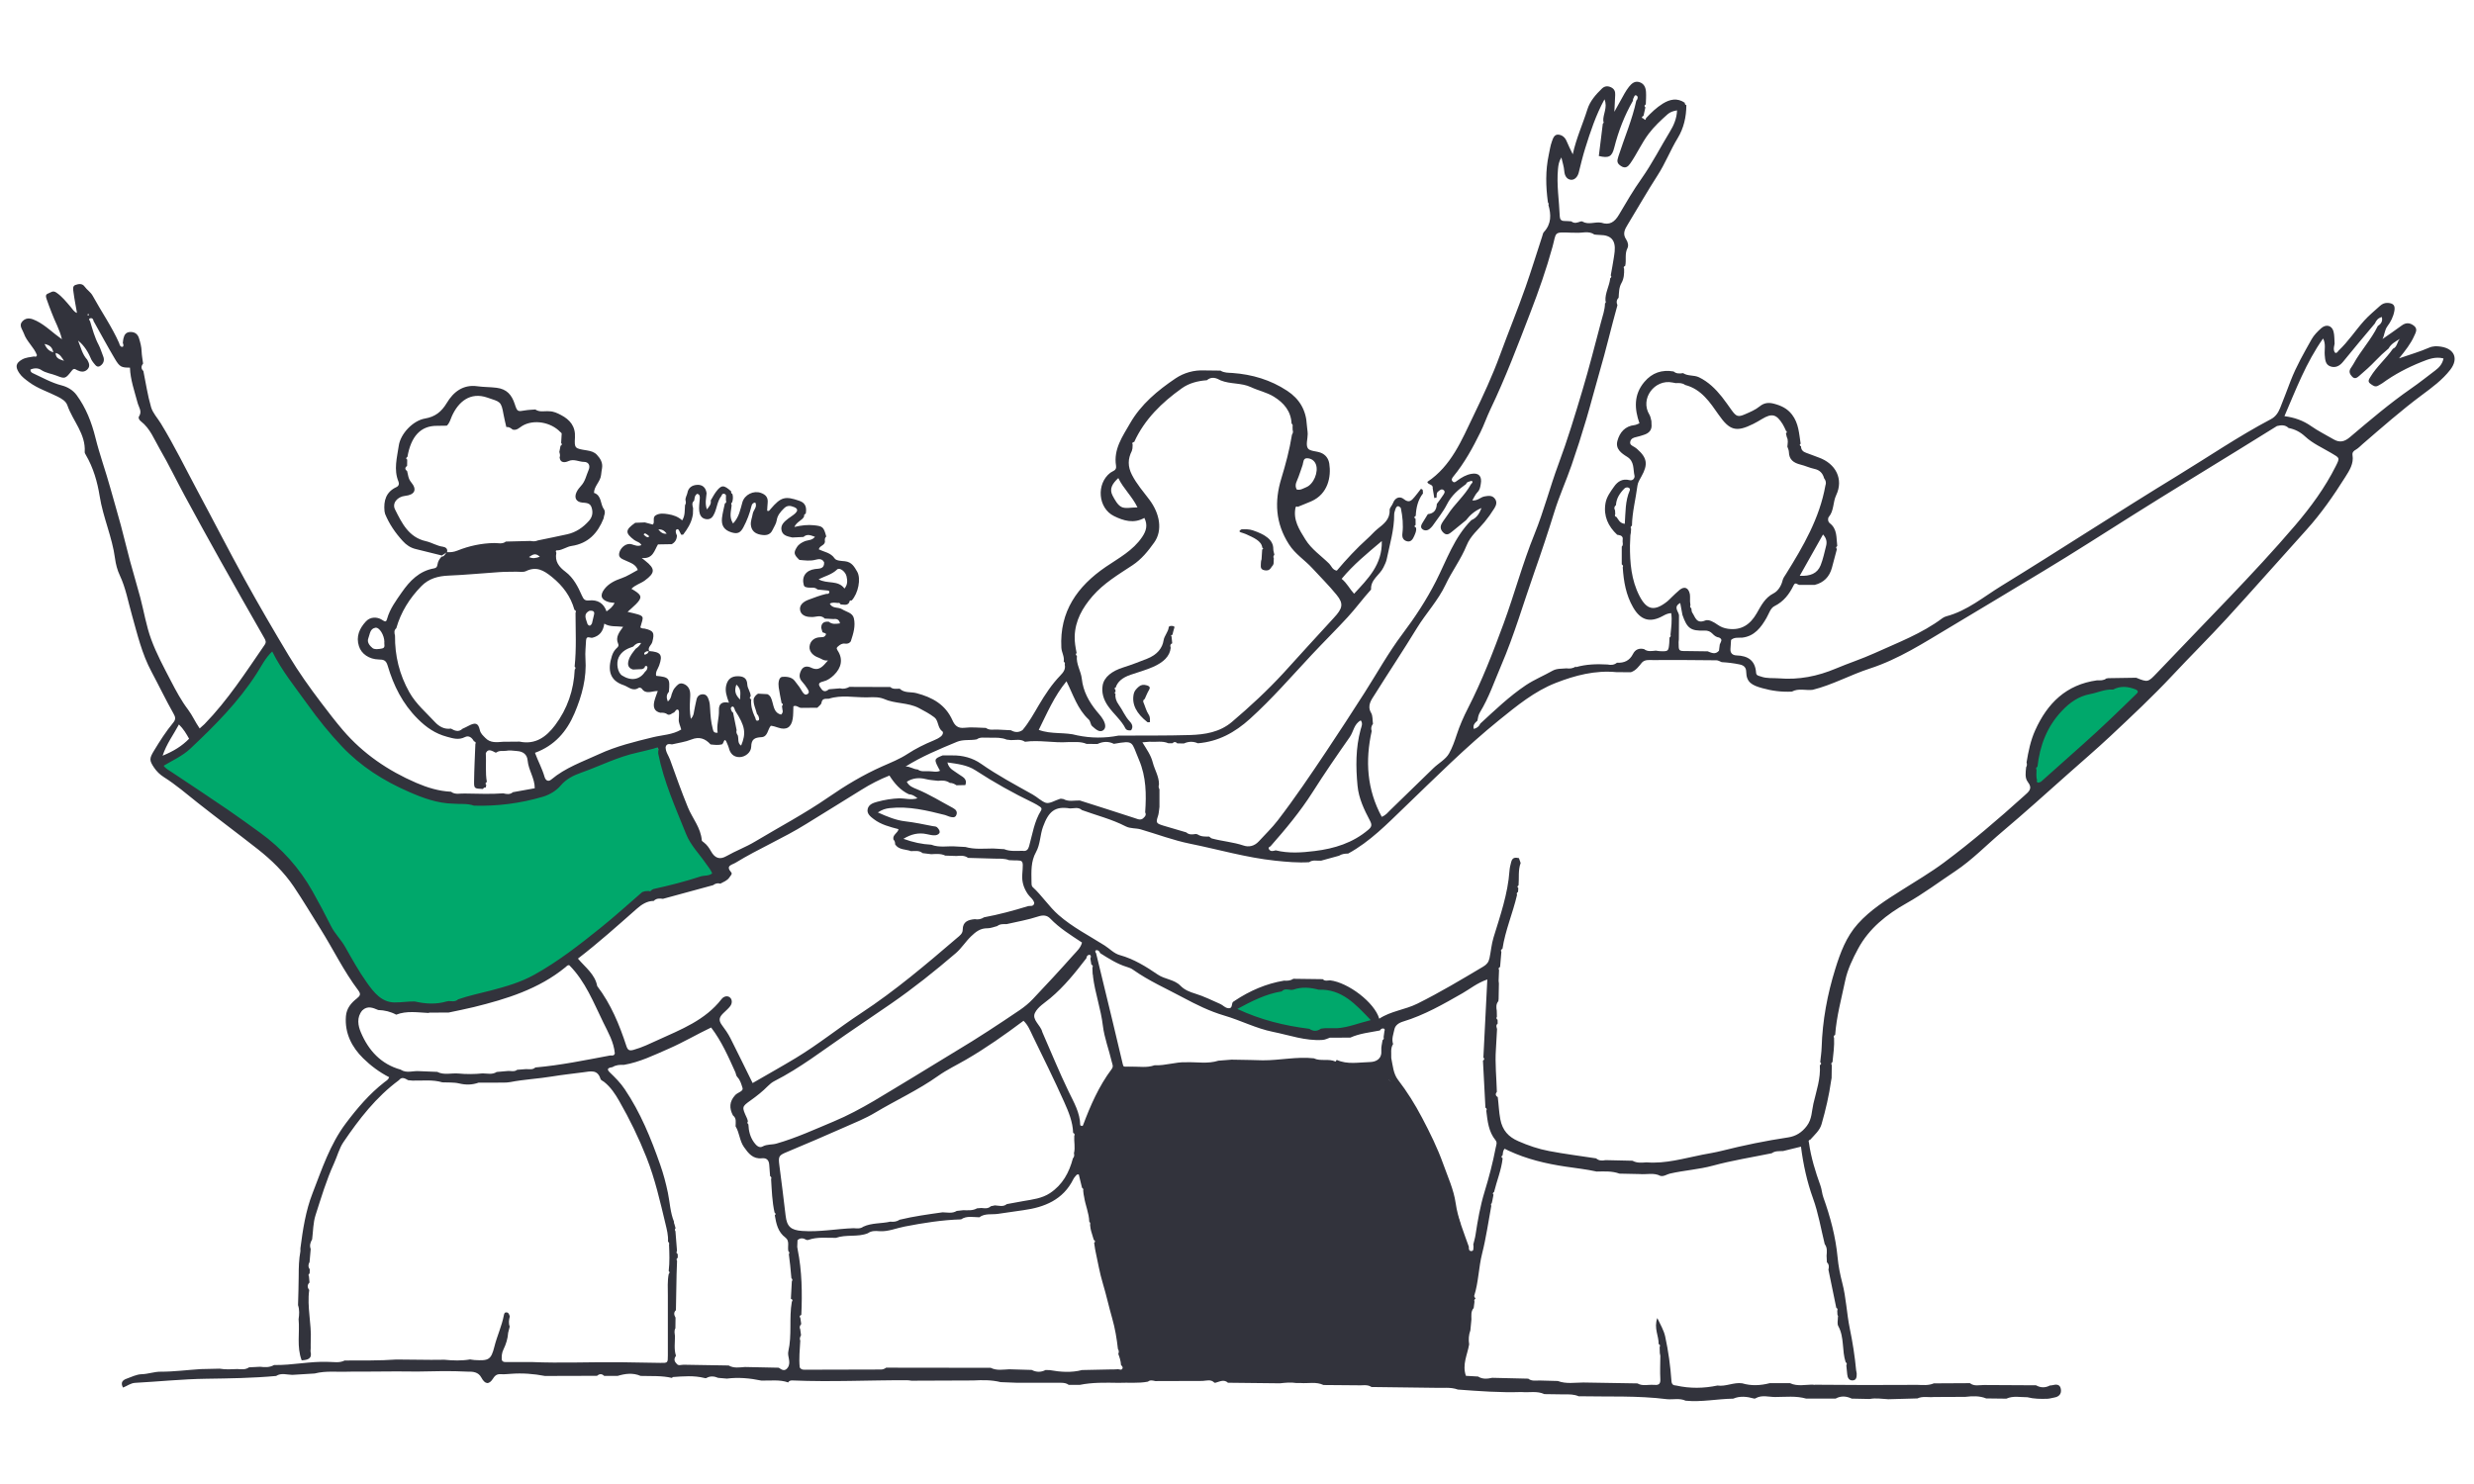
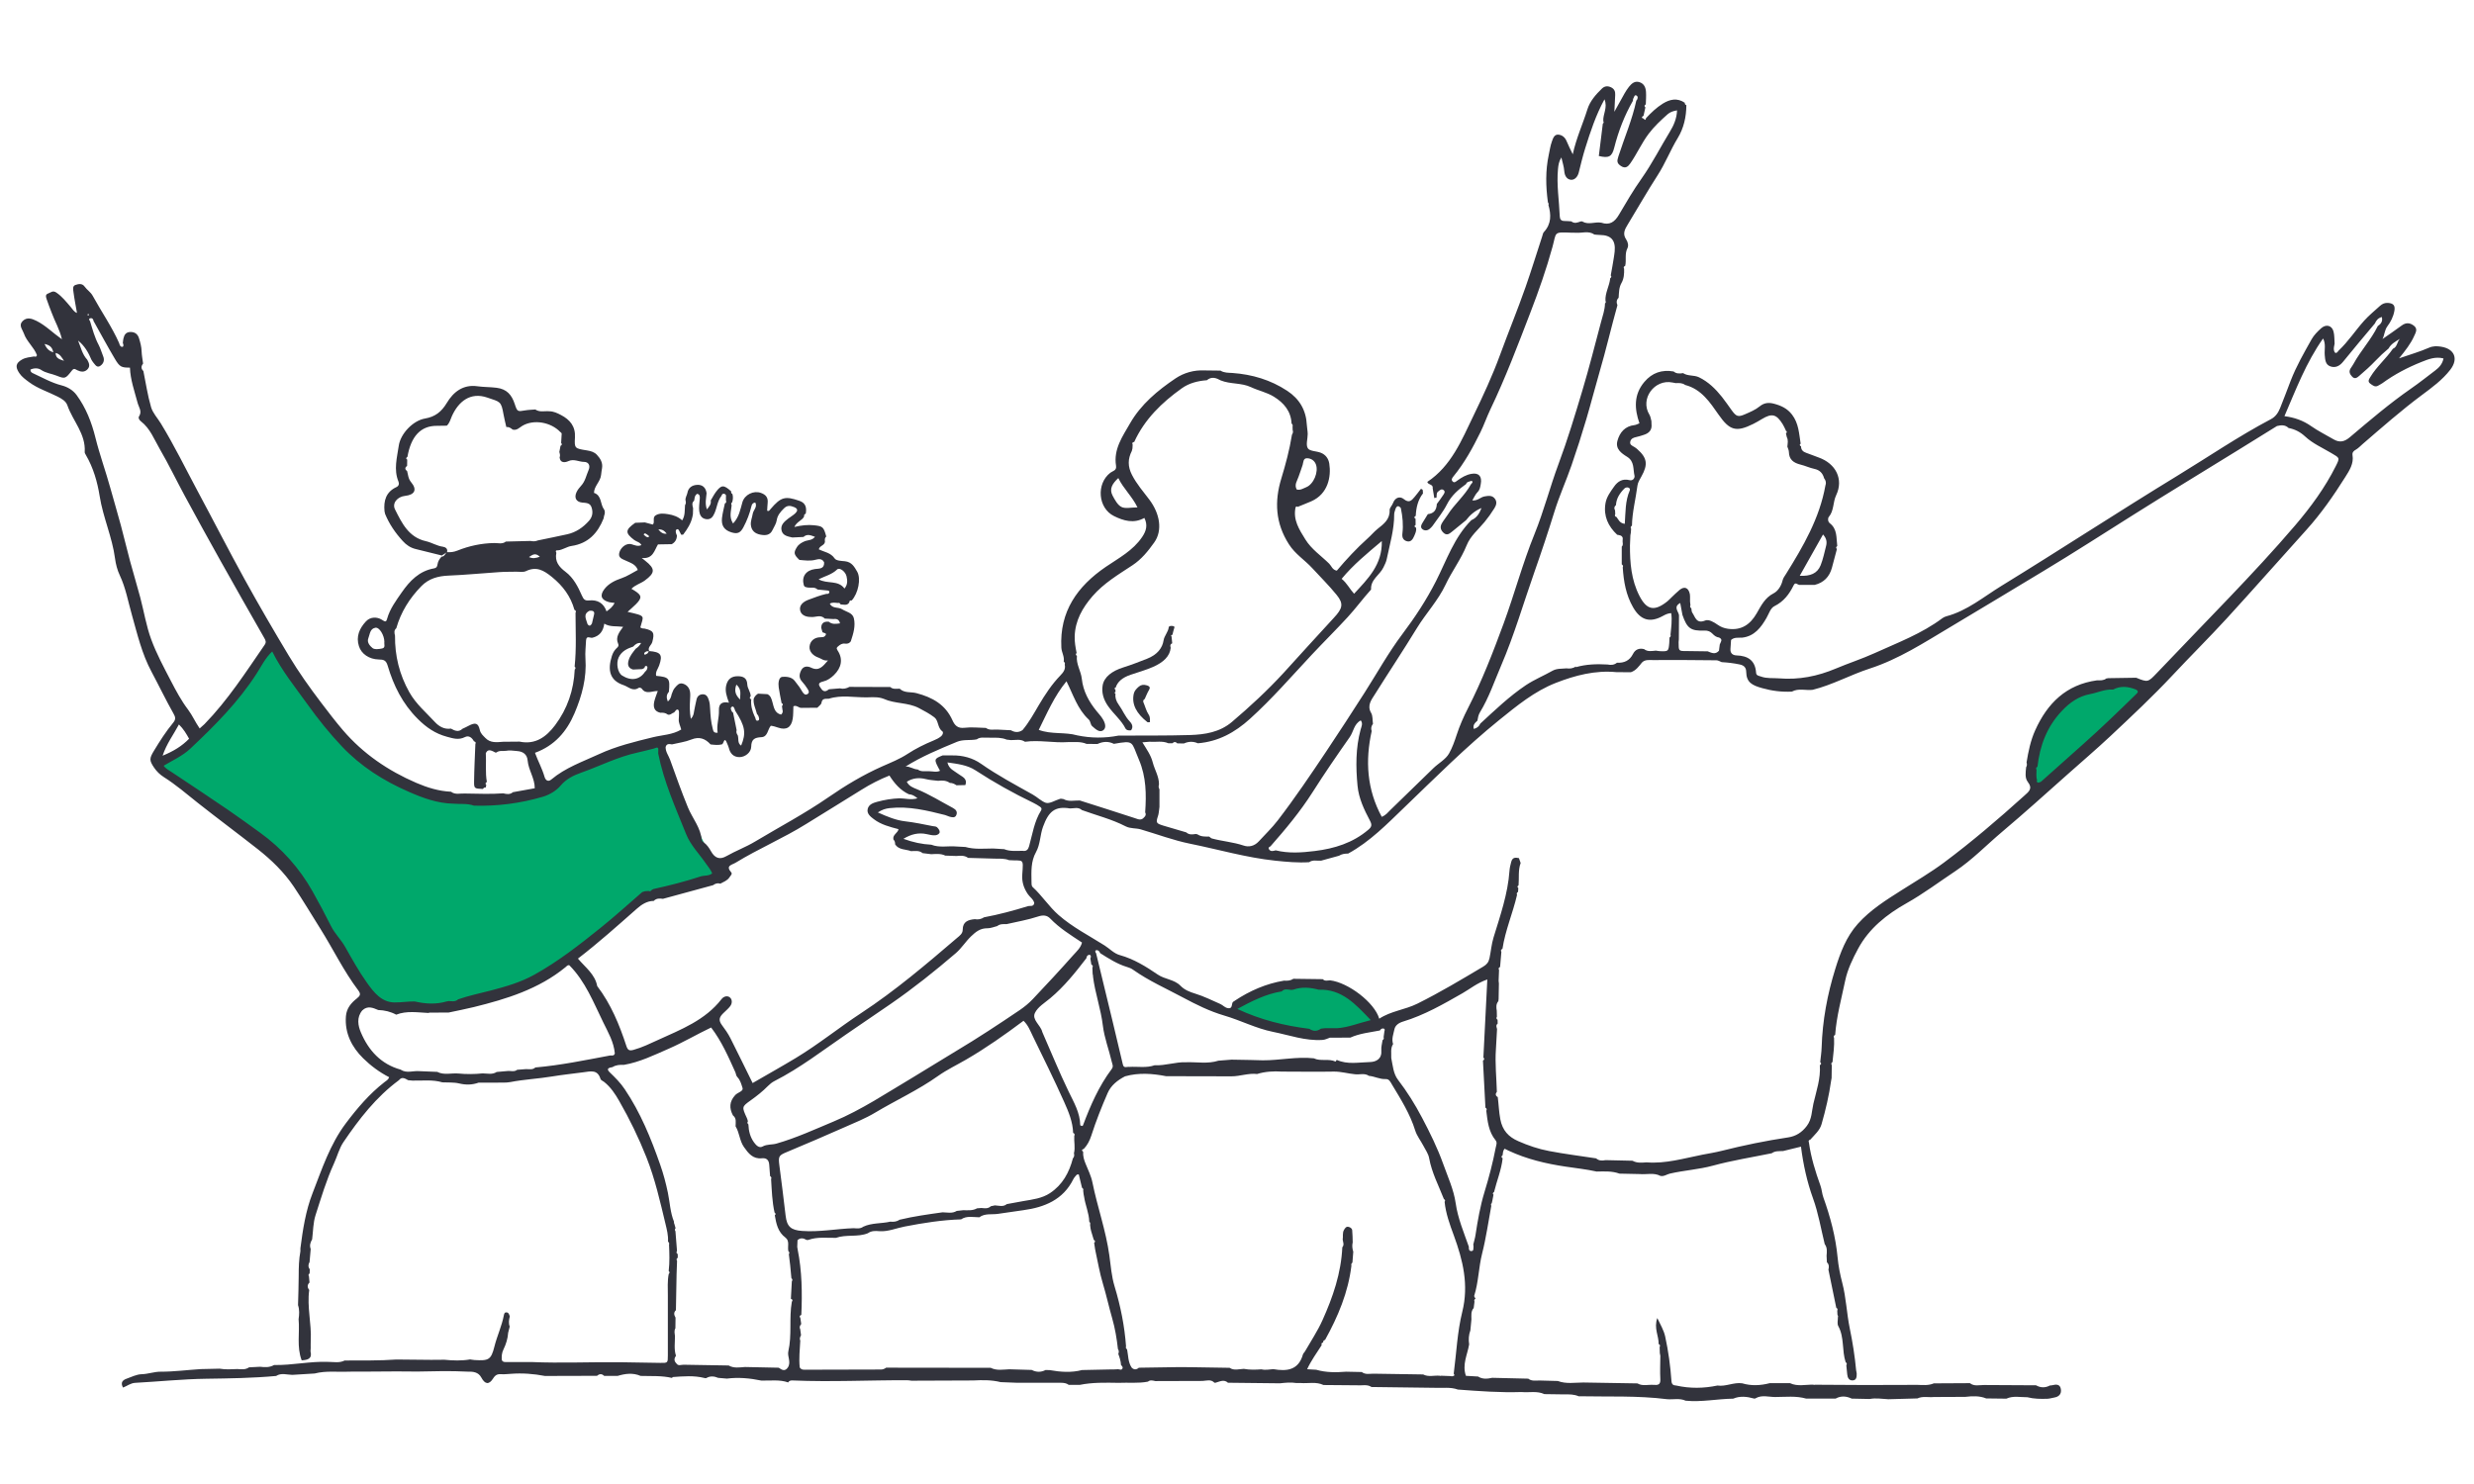
<svg xmlns="http://www.w3.org/2000/svg" width="450" height="270" viewBox="0 0 450 270" fill="none">
  <path d="M226.594 181.406L224.25 183.75L235.969 187.969H243.469L250.5 186.094L246.281 180.938L240.656 179.062H234.094L226.594 181.406Z" fill="#00A86B" />
  <path d="M369.562 139.688L370.5 143.906L378.469 136.875L391.125 125.625L386.438 123.75L381.281 125.156L376.125 127.031L370.969 132.656L369.562 139.688Z" fill="#00A86B" />
-   <path d="M200.812 197.344L197.062 207.656H196.125V210L197.062 213.281L199.406 224.062L202.688 238.125L205.031 249.844L240.188 250.781L265.5 251.25L267.375 239.062V231.094L265.5 222.188L261.75 212.344L255.188 198.75L250.5 194.531L243.938 194.062L232.688 193.125L217.219 194.531L204.094 194.062L200.812 197.344Z" fill="#32333C" />
-   <path d="M33.938 136.406L29.25 138.281V140.156L34.406 143.438L48 153.75L52.688 158.906L57.844 166.875L66.75 180.938L72.844 183.281H81.75L90.188 180.938L98.156 178.125L105.656 172.5L115.5 164.531L117.844 163.125L125.344 161.25L130.969 158.906L130.031 157.5L123 144.844L119.25 135L105.656 139.219L100.969 142.969L92.531 144.844L84.094 145.312L71.438 142.031L64.406 136.406L57.844 128.906L49.875 117.188L46.125 122.344L39.094 130.312L33.938 136.406Z" fill="#00A86B" />
+   <path d="M33.938 136.406L29.25 138.281V140.156L34.406 143.438L48 153.75L52.688 158.906L57.844 166.875L66.75 180.938L72.844 183.281H81.75L90.188 180.938L98.156 178.125L105.656 172.5L115.5 164.531L117.844 163.125L125.344 161.25L130.969 158.906L130.031 157.5L119.25 135L105.656 139.219L100.969 142.969L92.531 144.844L84.094 145.312L71.438 142.031L64.406 136.406L57.844 128.906L49.875 117.188L46.125 122.344L39.094 130.312L33.938 136.406Z" fill="#00A86B" />
  <path d="M286.642 121.384C288.524 120.841 290.458 120.789 292.401 120.901C293.014 121.031 293.601 120.996 294.111 120.574C295.423 120.651 296.416 120.194 297.029 118.978C297.443 118.159 298.143 117.883 299.041 118.099C299.697 118.616 300.448 118.444 301.182 118.375C301.441 118.409 301.708 118.469 301.967 118.478C303.461 118.53 303.487 118.504 303.625 116.995C303.651 116.667 303.651 116.34 303.668 116.003C303.841 115.865 303.953 115.701 303.85 115.469C303.971 114.175 304.178 112.882 303.979 111.554C303.418 111.571 302.934 111.804 302.468 112.062C300.103 113.373 298.384 112.83 297.046 110.493C295.742 108.234 295.328 105.776 295.164 103.232C295.285 102.991 295.198 102.818 294.983 102.68V99.455C295.285 99.171 295.147 98.826 295.138 98.49C295.138 98.291 295.155 98.084 295.164 97.886C295.017 97.36 294.542 97.386 294.145 97.291C292.505 95.739 291.641 93.902 292.021 91.582C292.22 90.392 292.919 89.487 293.575 88.547C294.249 87.573 295.138 87.038 296.39 87.357C297.063 87.53 297.383 86.9 297.305 86.564C297.02 85.365 297.322 83.951 295.967 83.115C294.922 82.468 293.791 81.683 294.197 80.2C294.62 78.656 295.578 77.527 297.322 77.337C297.581 77.311 297.832 77.156 298.203 77.018C297.288 74.388 297.132 71.818 299.092 69.49C300.517 67.808 302.287 67.222 304.419 67.584C304.929 68.024 305.533 67.981 306.138 67.886C307.01 68.472 308.115 68.196 309.039 68.645C310.739 69.473 312.043 70.757 313.2 72.206C313.839 73.008 314.409 73.862 315.013 74.69C315.816 75.785 316.162 75.914 317.388 75.379C318.311 74.974 319.296 74.569 320.064 73.939C320.928 73.232 321.791 73.207 322.723 73.465C323.984 73.802 325.098 74.319 325.952 75.431C327.178 77.027 327.23 78.898 327.524 80.726C327.256 80.924 327.36 81.079 327.593 81.209C327.593 81.847 327.956 82.192 328.534 82.39C329.294 82.649 330.036 82.968 330.796 83.235C333.922 84.339 335.372 87.193 333.982 90.099C333.369 91.384 333.611 92.902 332.644 94.049C332.437 94.299 332.454 94.902 332.816 95.187C334.232 96.273 333.991 97.877 334.181 99.352C333.956 99.507 333.896 99.68 334.12 99.887C333.818 101.033 333.516 102.18 333.205 103.327C332.756 104.948 331.737 106 330.088 106.414C329.138 106.414 328.189 106.414 327.239 106.414C326.902 106.345 326.557 105.845 326.246 106.492C325.46 108.096 324.45 109.441 322.749 110.286C322.033 110.64 321.748 111.674 321.307 112.433C320.315 114.158 319.123 115.753 316.904 116.012C316.205 116.064 315.462 115.891 314.866 116.434C314.832 116.978 314.789 117.521 314.754 118.073C314.702 118.849 315.151 119.22 315.859 119.246C317.94 119.306 319.27 120.168 319.417 122.402C319.451 122.936 319.926 122.954 320.314 123.092C321.376 123.48 322.482 123.333 323.578 123.419C327.187 123.721 330.597 123.04 333.913 121.643C336.244 120.66 338.67 119.875 340.975 118.832C345.189 116.917 349.558 115.288 353.313 112.468C353.521 112.313 353.788 112.192 354.047 112.123C357.837 111.114 360.808 108.579 364.045 106.595C374.76 100.016 385.285 93.126 396.008 86.581C401.68 83.123 407.18 79.363 413.069 76.259C413.923 75.811 414.398 75.069 414.735 74.241C415.408 72.594 416.013 70.921 416.66 69.257C417.679 66.627 419.078 64.195 420.451 61.746C420.9 60.953 421.538 60.315 422.203 59.72C423.075 58.944 424.129 59.177 424.439 60.28C424.638 60.996 424.586 61.772 424.647 62.522C424.595 62.902 424.448 63.307 424.517 63.669C424.647 64.368 424.983 64.385 425.363 63.799C427.125 62.152 428.428 60.117 430.034 58.331C430.915 57.349 431.934 56.547 432.892 55.658C433.306 55.279 433.781 55.063 434.394 55.115C435.353 55.193 435.689 55.598 435.517 56.564C435.335 57.607 434.843 58.573 434.256 59.349C433.704 60.091 433.747 60.936 433.358 61.686C434.524 60.867 435.707 60.073 436.855 59.22C437.649 58.633 438.383 58.72 439.091 59.28C439.825 59.867 439.376 60.548 439.108 61.151C438.495 62.531 437.563 63.721 436.372 65.196C438.418 64.489 440.162 63.988 441.811 63.264C442.588 62.928 443.279 62.962 444.004 63.074C446.473 63.462 447.207 65.29 445.696 67.257C444.254 69.128 442.346 70.516 440.481 71.904C436.751 74.681 433.272 77.751 429.758 80.778C429.343 81.131 428.981 81.545 428.497 81.821C428.135 82.019 427.824 82.295 427.902 82.796C428.161 84.348 427.34 85.598 426.589 86.788C424.465 90.168 422.186 93.445 419.501 96.42C414.683 101.749 409.934 107.156 405.082 112.459C401.844 115.995 398.425 119.375 395.145 122.885C391.536 126.739 387.676 130.352 383.834 133.957C381.339 136.294 378.723 138.527 376.167 140.803C372.178 144.348 368.224 147.926 364.149 151.358C361.317 153.747 358.735 156.446 355.653 158.498C352.709 160.456 349.877 162.594 346.777 164.336C343.194 166.354 339.974 168.898 337.979 172.597C336.995 174.425 336.054 176.383 335.631 178.392C334.949 181.669 334.042 184.928 333.801 188.291C333.55 188.403 333.455 188.576 333.602 188.835C333.68 190.309 333.464 191.775 333.317 193.232C333.075 193.379 333.041 193.569 333.188 193.793C333.179 194.578 333.162 195.354 333.153 196.138C333.127 196.302 333.093 196.457 333.067 196.621C332.687 199.303 332.074 201.942 331.323 204.546C330.995 205.684 330.054 206.469 329.285 207.34C329.017 207.417 328.897 207.573 329.026 207.857C329.397 210.565 330.2 213.16 331.124 215.713C331.383 216.429 331.4 217.162 331.659 217.869C332.92 221.396 333.887 225.009 334.241 228.751C334.388 230.329 334.69 231.864 335.087 233.382C335.804 236.107 335.89 238.927 336.451 241.66C336.978 244.204 337.375 246.748 337.617 249.317C337.634 249.524 337.72 249.723 337.72 249.921C337.72 250.482 337.703 251.128 336.961 251.154C336.296 251.171 336.054 250.637 335.994 250.042C335.942 249.499 335.89 248.947 335.83 248.403C335.968 248.179 335.942 247.981 335.709 247.843C335.001 245.704 335.502 243.324 334.362 241.255C334.129 240.832 334.31 240.186 334.301 239.642C334.31 239.591 334.345 239.53 334.327 239.478C334.301 239.375 334.258 239.271 334.215 239.177C334.206 238.944 334.189 238.711 334.181 238.478C334.293 238.237 334.224 238.056 333.999 237.926C333.524 235.615 333.05 233.313 332.575 231.002C332.696 230.51 332.713 230.045 332.298 229.665C332.281 229.269 332.255 228.863 332.238 228.467C332.298 227.734 332.393 227.001 331.901 226.354C331.219 223.577 330.753 220.749 329.777 218.041C328.681 215.014 327.999 211.884 327.584 208.625C326.445 208.901 325.391 209.159 324.338 209.418C323.63 209.461 322.896 209.358 322.266 209.823C318.691 210.556 315.065 211.125 311.551 212.083C308.978 212.781 306.336 212.928 303.755 213.523C303.176 213.652 302.658 214.092 302.019 213.945C300.81 213.307 299.498 213.73 298.238 213.609C297.012 213.583 295.786 213.557 294.568 213.531C293.213 213.031 291.814 213.135 290.415 213.152C288.55 212.738 286.66 212.54 284.777 212.255C281.229 211.729 277.706 210.901 274.408 209.358C274.166 209.246 273.924 209.116 273.691 209.004C273.337 209.366 273.381 209.797 273.303 210.203C273.018 210.384 273.052 210.565 273.32 210.737C273.087 212.859 272.258 214.825 271.757 216.877C271.542 217.006 271.455 217.153 271.654 217.369C271.585 217.739 271.507 218.11 271.438 218.481C271.403 218.628 271.369 218.783 271.334 218.929C271.283 218.981 271.196 219.024 271.196 219.067C271.196 219.188 271.231 219.309 271.248 219.43C270.713 222.31 270.307 225.224 269.59 228.053C268.943 230.597 268.943 233.244 268.148 235.753C268.105 235.891 268.304 236.107 268.39 236.279C268.183 236.409 268.088 236.581 268.2 236.822C268.148 237.211 268.105 237.59 268.053 237.978C267.51 238.59 267.639 239.332 267.639 240.048C267.579 240.712 267.518 241.376 267.449 242.039C267.147 242.876 267.086 243.73 267.225 244.601C266.914 246.472 265.921 248.248 266.637 250.318C267.242 250.352 268.045 250.395 268.848 250.447C269.668 250.973 270.54 250.87 271.421 250.68C273.605 250.732 275.789 250.783 277.974 250.835C278.613 251.344 279.372 251.154 280.089 251.171C281.177 251.197 282.265 251.232 283.353 251.258C284.872 251.835 286.435 251.542 287.989 251.534C291.27 251.585 294.56 251.646 297.84 251.697C298.782 252.249 299.809 251.879 300.793 251.965C301.518 252.025 302.062 251.965 302.002 250.956C301.924 249.533 301.993 248.102 302.002 246.67C301.967 246.506 301.942 246.342 301.907 246.179C301.898 245.816 301.881 245.446 301.872 245.083C302.028 244.833 301.942 244.652 301.691 244.532C301.734 243.066 300.793 241.66 301.449 239.806C302.054 241.074 302.632 242.031 302.883 243.161C303.461 245.825 303.832 248.515 304.022 251.24C304.065 251.879 304.342 252.068 304.886 252.085C307.39 252.646 309.885 252.611 312.389 252.085C313.925 252.31 315.359 251.456 316.887 251.68C318.562 252.18 320.237 252.085 321.903 251.654C323.129 251.654 324.364 251.654 325.59 251.654C326.963 252.301 328.396 251.896 329.812 251.93C329.915 251.982 330.01 251.991 330.114 251.939C333.179 251.956 336.235 251.973 339.3 251.991C342.452 251.982 345.612 251.973 348.763 251.965C349.765 251.991 350.775 252.111 351.742 251.689C353.935 251.68 356.119 251.672 358.312 251.654C359.089 252.267 359.979 251.991 360.842 251.991C364.011 252.008 367.171 252.025 370.339 252.042C371.177 252.517 372.014 252.525 372.86 252.077C372.999 252.06 373.137 252.068 373.266 252.034C373.983 251.853 374.699 251.801 374.855 252.732C375.002 253.62 374.501 254.138 373.62 254.276C373.223 254.345 372.826 254.474 372.42 254.491C371.194 254.534 369.968 254.526 368.759 254.215C367.482 254.224 366.186 253.905 364.943 254.474C363.717 254.457 362.5 254.448 361.274 254.431C360.039 253.931 358.753 254 357.466 254.146C355.567 254.146 353.659 254.164 351.759 254.172C350.766 254.276 349.73 253.974 348.763 254.431C347.002 254.483 345.241 254.526 343.471 254.578C342.34 254.526 341.217 254.31 340.086 254.534C338.998 254.509 337.91 254.483 336.823 254.465C335.838 254.008 334.854 253.914 333.878 254.465C332.1 254.465 330.321 254.465 328.543 254.465C326.686 253.931 324.77 254.164 322.887 254.172C321.713 254.172 320.487 253.75 319.356 254.388L319.201 254.465L319.028 254.448C317.768 254.095 316.507 253.939 315.255 254.474C312.371 254.509 309.505 255.129 306.604 254.845C305.507 254.336 304.342 254.672 303.211 254.569C297.866 253.896 292.496 254.146 287.134 254.034C286.323 253.681 285.459 253.681 284.596 253.698C283.37 253.681 282.135 253.664 280.909 253.646C279.562 253.017 278.129 253.405 276.748 253.267C272.88 253.396 269.029 253.103 265.178 252.818C263.806 252.31 262.381 252.577 260.974 252.499C257.14 252.448 253.298 252.396 249.465 252.353C248.67 251.818 247.772 252.111 246.918 252.042C244.854 252.025 242.799 252.008 240.736 251.991C239.389 251.344 237.947 251.741 236.557 251.628C236.298 251.628 236.039 251.628 235.78 251.628C234.787 251.465 233.794 251.577 232.81 251.68C229.658 251.646 226.507 251.611 223.356 251.577C222.656 250.93 221.94 251.335 221.223 251.534L221.059 251.585L220.886 251.568C220.256 250.904 219.488 251.206 218.754 251.249C215.887 251.258 213.012 251.266 210.146 251.275C209.688 251.18 209.222 251.016 208.799 251.378C207.029 251.723 205.242 251.508 203.463 251.594C201.097 251.559 198.732 251.49 196.401 251.965C195.736 251.965 195.062 251.965 194.398 251.965C193.992 251.654 193.517 251.594 193.033 251.585C190.314 251.577 187.585 251.585 184.866 251.577C183.916 251.542 182.958 251.499 182.008 251.465C180.359 251.051 178.684 251.077 177 251.163C173.262 251.18 169.532 251.189 165.793 251.206C165.517 251.171 165.25 251.12 164.973 251.12C158.066 251.102 151.15 251.456 144.243 251.163C143.898 251.146 143.553 251.154 143.371 251.525C141.765 250.947 140.099 251.24 138.467 251.18C136.395 250.749 134.314 250.559 132.208 250.826C131.681 250.783 131.154 250.732 130.628 250.689C129.911 250.387 129.186 250.309 128.478 250.723L128.305 250.749L128.132 250.714C126.224 250.232 124.29 250.404 122.365 250.542C122.322 250.542 122.287 250.645 122.244 250.706C120.362 250.257 118.436 250.395 116.52 250.335C115.121 249.723 113.722 249.921 112.332 250.335C111.521 250.335 110.709 250.335 109.898 250.335C109.466 249.904 109.034 249.938 108.594 250.318C105.434 250.326 102.282 250.335 99.122 250.344C97.059 249.947 94.987 249.792 92.897 249.956C92.353 249.981 91.809 250.059 91.274 250.025C90.566 249.973 90.143 250.076 89.686 250.809C88.934 252.008 88.201 251.853 87.544 250.62C87.009 249.628 86.042 249.533 85.04 249.559C82.001 249.395 78.962 249.481 75.923 249.542C74.663 249.533 73.411 249.524 72.15 249.516C70.363 249.524 68.584 249.542 66.797 249.55C65.701 249.55 64.604 249.55 63.499 249.559C61.41 249.662 59.303 249.352 57.239 249.895C55.884 249.981 54.52 250.059 53.164 250.145C52.18 250.128 51.17 249.731 50.22 250.344C45.989 250.732 41.742 250.792 37.494 250.852C33.194 250.913 28.894 251.361 24.595 251.594C23.748 251.637 23.127 252.172 22.376 252.456C21.866 251.534 22.315 251.094 23.04 250.835C23.938 250.516 24.845 250.05 25.76 250.025C26.943 249.999 28.057 249.559 29.214 249.568C31.674 249.576 34.1 249.24 36.544 249.093C37.675 249.067 38.815 249.041 39.946 249.016C41.016 249.205 42.087 249.128 43.166 249.085C43.9 249.128 44.642 249.24 45.299 248.774C45.972 248.74 46.645 248.705 47.31 248.671C48.182 248.774 49.046 248.817 49.849 248.352C53.147 248.421 56.402 247.645 59.7 247.783C60.702 247.783 61.729 248.024 62.687 247.532C65.83 247.515 68.973 247.576 72.116 247.351C74.222 247.369 76.329 247.394 78.436 247.412C79.239 247.412 80.033 247.403 80.836 247.394C82.398 247.55 83.953 247.601 85.507 247.334C85.774 247.369 86.042 247.429 86.318 247.446C88.865 247.601 89.323 247.42 89.927 245.006C90.411 243.057 91.283 241.246 91.654 239.271C91.715 238.978 91.801 238.737 92.138 238.771C92.552 238.814 92.612 239.194 92.733 239.504C92.578 240.117 92.466 240.737 92.716 241.35C92.656 241.582 92.604 241.807 92.543 242.039C92.509 242.186 92.474 242.333 92.431 242.471C92.362 243.549 92.034 244.583 91.576 245.515C91.257 246.179 91.231 246.756 91.266 247.412C91.369 247.714 91.602 247.808 91.896 247.808C93.476 247.808 95.064 247.808 96.644 247.808C102.006 248.041 107.359 247.791 112.721 247.843C115.19 247.869 117.659 247.938 120.129 247.964C121.467 247.981 121.476 247.964 121.476 246.61C121.476 242.979 121.467 239.34 121.476 235.71C121.476 234.408 121.381 233.097 121.631 231.804C121.821 231.614 121.83 231.424 121.631 231.235C121.821 229.639 121.761 228.044 121.691 226.449C121.786 226.207 121.674 226.044 121.502 225.897C121.579 224.785 121.294 223.715 121.044 222.663C120.068 218.593 119.153 214.532 117.59 210.582C116.183 207.021 114.534 203.641 112.643 200.338C111.901 199.036 111.072 197.777 109.863 196.828C109.647 196.664 109.302 196.535 109.233 196.319C108.706 194.578 107.506 194.897 106.142 195.086C104.26 195.345 102.326 195.535 100.469 195.845C97.931 196.268 95.358 196.38 92.837 196.871C92.034 197.027 91.197 196.949 90.368 196.975C89.263 196.975 88.149 196.975 87.044 196.983C85.878 197.397 84.738 197.415 83.512 197.121C82.537 196.889 81.483 196.975 80.465 196.923C78.677 196.388 76.838 196.647 75.025 196.604C74.766 196.578 74.507 196.561 74.24 196.535C73.678 196.225 73.117 195.828 72.556 196.535C68.412 199.588 65.312 203.606 62.463 207.806C61.703 208.927 61.34 210.392 60.745 211.686C59.363 214.713 58.413 217.92 57.395 221.085C56.946 222.474 56.963 224.017 56.773 225.492C56.454 226.044 56.264 226.604 56.514 227.242C56.445 228.035 56.376 228.82 56.307 229.613C56.048 230.062 56.022 230.51 56.35 230.941C56.341 231.192 56.333 231.433 56.316 231.683C56.126 231.83 56.039 231.993 56.195 232.218C56.229 232.588 56.264 232.959 56.298 233.339C55.849 233.778 55.884 234.236 56.246 234.701C55.815 237.78 56.687 240.824 56.523 243.893C56.497 244.368 56.523 244.842 56.514 245.316C56.505 245.497 56.497 245.678 56.48 245.851C56.825 247.213 55.987 247.438 54.874 247.498C53.932 245.032 54.545 242.488 54.312 240.013C54.433 239.151 54.494 238.297 54.209 237.452C54.252 235.676 54.33 233.899 54.33 232.131C54.33 230.631 54.364 229.131 54.641 227.656C54.641 227.475 54.641 227.302 54.641 227.121C55.081 223.715 55.599 220.3 56.851 217.093C58.552 212.721 60.019 208.219 62.895 204.391C64.967 201.631 67.177 199.036 69.905 196.906C70.225 196.656 70.622 196.483 70.777 195.983C69.033 195.095 67.419 193.888 66.063 192.551C64.008 190.533 62.679 187.989 62.92 184.894C63.033 183.445 63.87 182.471 64.906 181.66C65.528 181.169 65.675 180.858 65.157 180.177C62.506 176.667 60.606 172.692 58.275 168.984C56.669 166.423 55.124 163.827 53.44 161.318C51.662 158.679 49.391 156.472 46.896 154.506C43.287 151.669 39.6 148.935 36 146.09C33.962 144.468 31.994 142.77 29.784 141.373C29.076 140.924 28.497 140.355 28.022 139.657C27.133 138.337 27.159 137.984 28.014 136.578C29.084 134.81 30.189 133.077 31.502 131.49C32.028 130.852 31.899 130.438 31.579 129.869C30.163 127.36 28.92 124.764 27.565 122.229C25.803 118.952 24.992 115.417 23.999 111.907C23.308 109.484 22.876 106.983 21.788 104.672C21.34 103.733 21.055 102.62 20.925 101.62C20.416 97.722 18.741 94.144 18.128 90.263C17.722 87.702 16.979 85.106 15.624 82.787C15.529 82.614 15.391 82.416 15.408 82.244C15.624 78.941 13.25 76.604 12.257 73.75C11.98 72.956 11.212 72.534 10.452 72.146C8.743 71.275 6.878 70.706 5.306 69.542C4.65 69.05 3.985 68.593 3.511 67.886C2.742 66.748 2.854 66.067 4.011 65.411C4.693 65.023 5.462 64.989 6.204 64.851C6.446 64.928 6.662 64.945 6.722 64.609C6.17 63.143 4.84 62.143 4.331 60.642C4.072 59.901 3.329 59.177 4.132 58.401C4.909 57.65 5.79 57.961 6.627 58.375C8.302 59.203 9.597 60.556 11.264 61.729C10.858 59.927 9.969 58.469 9.399 56.9C9.097 56.072 8.743 55.253 8.475 54.408C8.371 54.063 8.173 53.597 8.769 53.391C9.252 53.218 9.606 52.795 10.245 53.227C11.29 53.934 12.041 54.908 12.844 55.831C13.206 56.245 13.44 56.745 14.001 56.935C13.785 55.667 13.526 54.408 13.362 53.123C13.31 52.692 13.155 52.037 13.716 51.847C14.268 51.657 14.942 51.502 15.399 52.149C15.831 52.761 16.487 53.123 16.867 53.83C18.447 56.71 20.338 59.418 21.676 62.436C21.754 62.773 21.909 63.16 22.281 63.1C22.505 63.066 22.488 62.669 22.341 62.419C22.376 62.152 22.384 61.876 22.445 61.608C22.609 60.893 22.919 60.384 23.8 60.401C24.62 60.418 25.078 60.867 25.285 61.548C25.527 62.315 25.734 63.1 25.76 63.937C25.786 64.67 25.933 65.403 26.028 66.144C25.665 66.61 25.613 67.067 26.08 67.507C26.529 69.706 26.848 71.93 27.478 74.077C27.789 75.147 28.644 76.043 29.248 77.027C31.709 81.054 33.772 85.296 36 89.453C38.858 94.773 41.603 100.154 44.513 105.431C47.094 110.105 49.78 114.727 52.534 119.306C54.321 122.272 56.333 125.109 58.439 127.877C59.726 129.568 61.004 131.249 62.385 132.862C66.055 137.139 70.596 140.226 75.716 142.433C77.702 143.287 79.817 143.951 82.036 144.046C82.813 144.649 83.719 144.322 84.566 144.373C86.888 144.391 89.211 144.52 91.533 144.339C92.146 144.486 92.751 144.606 93.294 144.132C94.615 143.891 95.928 143.658 97.266 143.416C97.283 141.614 96.126 140.122 95.971 138.355C95.876 137.302 95.194 136.725 94.072 136.647C93.389 136.604 92.716 136.457 92.034 136.604C91.456 136.69 90.825 136.492 90.299 136.906L90.126 136.923L89.971 136.845C89.073 136.345 88.65 136.397 88.365 137.044C88.468 138.786 88.244 140.536 88.555 142.269C88.296 142.416 88.226 142.597 88.451 142.83C88.416 142.977 88.382 143.132 88.347 143.278C88.106 143.227 87.959 143.382 87.829 143.546C86.292 143.477 86.215 143.477 86.232 142.166C86.258 139.907 86.379 137.647 86.465 135.38C86.612 135.086 86.482 134.948 86.206 134.871C85.852 134.207 85.274 133.75 84.574 134.103C83.417 134.69 82.407 134.345 81.285 134.043C79.178 133.474 77.564 132.37 75.992 130.801C73.212 128.033 71.589 124.739 70.51 121.1C70.225 120.125 69.767 119.996 68.912 119.987C67.142 119.953 65.727 118.97 65.286 117.564C64.725 115.796 65.381 114.339 66.555 113.063C67.376 112.175 68.61 112.235 69.404 112.726C70.061 113.132 70.225 113.261 70.423 112.545C70.933 110.752 72.029 109.286 73.057 107.803C74.516 105.699 76.26 103.87 78.971 103.405C79.385 103.336 79.523 103.086 79.575 102.706C79.653 102.154 79.938 101.689 80.309 101.284C80.862 101.284 80.965 100.74 81.285 100.456C81.95 100.507 82.545 100.438 83.21 100.171C85.334 99.317 87.562 98.843 89.858 98.8C90.584 98.774 91.352 99.067 92.008 98.533C93.502 98.498 95.004 98.464 96.498 98.421C96.955 98.524 97.404 98.507 97.836 98.326C99.615 97.955 101.402 97.601 103.18 97.205C104.769 96.851 106.047 95.972 107.126 94.764C107.791 94.023 107.894 93.16 107.584 92.272C107.307 91.479 106.591 91.505 105.883 91.436C104.795 91.324 104.398 90.556 104.864 89.547C105.063 89.125 105.373 88.728 105.693 88.383C106.461 87.564 106.643 86.469 107.066 85.503C107.411 84.727 107.066 84.037 106.237 84.037C105.278 84.037 104.38 83.416 103.336 83.916C102.895 84.123 101.894 84.348 101.79 83.227C101.937 82.89 101.833 82.563 101.738 82.235C101.808 81.864 101.877 81.485 101.954 81.114C102.205 80.985 102.291 80.821 102.067 80.588C102.092 80.096 102.127 79.605 102.153 79.113C102.222 78.872 102.11 78.725 101.92 78.605C100.176 76.776 97.067 76.268 95.039 77.458C94.477 77.785 94.011 78.372 93.243 78.156C92.906 77.88 92.561 77.639 92.094 77.691C91.922 76.923 91.723 76.164 91.585 75.388C91.162 72.965 90.989 73.138 88.641 72.336C85.558 71.275 83.409 73.043 82.209 75.681C81.932 76.294 81.794 76.975 81.267 77.449L79.489 77.475C76.484 77.449 74.749 79.432 74.11 83.115C73.885 83.27 73.773 83.425 74.067 83.623C74.067 83.994 74.058 84.374 74.049 84.744C73.652 85.063 73.592 85.382 74.049 85.701C74.24 86.391 74.231 87.064 74.783 87.737C75.923 89.099 75.431 90.03 73.678 90.22C72.288 90.367 71.278 91.539 71.848 92.678C73.091 95.161 74.335 97.765 77.469 98.464C78.531 98.705 79.463 99.326 80.568 99.473C81 99.533 81.509 99.818 81.302 100.473C80.991 100.671 80.672 100.87 80.361 101.068C78.781 100.68 77.201 100.275 75.621 99.895C74.654 99.662 73.894 99.145 73.238 98.412C71.9 96.946 70.795 95.334 70.043 93.497C70.009 93.342 69.974 93.178 69.94 93.022C69.75 91.108 70.207 89.504 72.098 88.625C72.616 88.383 72.608 87.952 72.469 87.599C71.58 85.417 72.219 83.261 72.53 81.105C72.841 78.915 75.112 76.518 77.305 76.147C79.135 75.837 80.3 74.931 81.276 73.301C82.45 71.335 84.229 69.904 86.828 70.275C87.985 70.439 89.15 70.404 90.316 70.551C92.198 70.783 93.079 71.853 93.614 73.474C94.097 74.931 94.123 74.905 95.531 74.664C96.135 74.56 96.757 74.552 97.37 74.5C98.155 75.052 99.053 74.741 99.9 74.828C100.685 74.828 101.393 75.164 102.041 75.509C103.664 76.354 104.7 77.57 104.579 79.596C104.458 81.588 104.553 81.597 106.738 81.942C107.428 82.054 108.093 82.226 108.577 82.752C109.198 83.425 109.664 84.175 109.509 85.158C109.449 85.564 109.371 85.969 109.336 86.383C109.233 87.607 108.067 88.418 108.041 89.668C109.483 90.151 109.155 91.72 109.854 92.66C110.096 92.988 110.036 93.454 109.88 93.859C109.846 94.014 109.82 94.178 109.785 94.333C108.715 97.015 106.979 98.886 103.949 99.335C103.12 99.455 102.377 100.033 101.514 100.128C101.125 100.085 100.996 100.214 101.195 100.585C100.884 102.154 101.678 103.146 102.852 104.026C104.32 105.129 105.132 106.751 105.848 108.372C106.15 109.044 106.384 109.32 107.143 109.243C108.68 109.087 109.803 109.717 110.321 111.235C110.925 110.821 111.452 110.407 111.788 109.691C111.417 109.639 111.08 109.639 110.77 109.553C109.319 109.148 109.051 108.32 109.958 107.147C110.752 106.13 111.926 105.586 113.04 105.207C114.111 104.845 114.974 104.241 116.01 103.698C115.622 102.637 114.681 102.413 113.843 102.008C113.196 101.697 112.315 101.508 112.686 100.421C113.006 99.49 114.007 98.757 114.888 99.024C115.492 99.205 116.028 99.473 116.667 99.171C116.399 98.628 115.786 98.567 115.363 98.248C113.679 96.972 113.696 96.403 115.544 95.118C116.131 95.092 116.71 95.075 117.297 95.049C117.746 95.17 118.203 95.29 118.739 95.437C119.196 95.006 118.566 94.135 119.308 93.73C120.025 93.333 120.785 93.436 121.502 93.549C122.425 93.686 123.341 93.997 124.083 94.678C124.644 93.799 124.523 92.833 124.601 91.91C124.791 91.634 124.782 91.332 124.687 91.022C124.636 90.53 124.946 90.125 125.033 89.677C125.205 88.702 125.896 88.288 126.734 88.219C127.735 88.133 128.383 88.677 128.521 89.728C128.46 90.634 128.184 91.539 128.581 92.686C129.091 92.065 129.393 91.651 129.272 91.056C129.591 90.53 129.868 89.97 130.239 89.478C131.206 88.185 131.655 88.185 132.985 89.384C132.985 89.582 132.985 89.789 133.218 89.867C133.364 90.367 133.33 90.867 133.183 91.367C132.976 91.522 132.959 91.712 133.08 91.927C133.002 92.971 132.562 94.04 133.339 95.247C134.461 94.066 134.66 92.669 135.039 91.367C135.445 89.996 137.051 89.211 138.372 89.668C139.296 89.987 139.728 90.513 139.633 91.488C139.581 91.962 139.572 92.436 139.538 92.91C139.874 93.091 140.004 92.79 140.159 92.617C142.042 90.418 142.793 90.203 145.443 91.134C146.583 91.531 146.747 92.419 146.557 93.462C146.315 93.549 146.212 93.704 146.264 93.963C145.91 94.713 144.951 94.868 144.485 95.877C145.771 95.575 146.911 95.446 148.059 95.566C149.648 95.739 149.821 95.86 150.287 97.61C149.993 97.869 150.011 98.205 150.054 98.55C150.002 99.266 149.052 99.274 148.94 99.947C149.933 100.447 151.09 100.533 151.824 101.611C152.117 102.042 153.084 102.051 153.671 102.111C154.958 102.249 155.407 103.155 155.899 103.983C156.667 105.276 156.089 107.984 154.923 109.243C154.638 109.208 154.474 109.303 154.474 109.614C154.069 110.252 153.456 109.976 152.903 109.976C152.808 109.743 152.644 109.639 152.385 109.708C151.91 109.674 151.435 109.545 150.934 109.829C151.401 110.786 152.471 110.398 153.171 110.847C153.948 111.338 155.079 111.476 155.312 112.494C155.64 113.891 155.217 115.279 154.777 116.607C154.656 116.96 154.181 117.185 153.732 117.107C153.197 117.012 152.808 117.28 152.454 117.59C152.238 117.78 152.057 117.9 152.359 118.357C153.395 119.918 153.041 121.513 151.686 122.824C151.133 123.359 150.486 123.807 149.812 123.962C148.413 124.273 149.087 124.851 149.484 125.454C149.942 125.972 150.365 125.73 150.788 125.403C151.453 125.351 152.109 125.29 152.774 125.239C153.387 125.403 153.956 125.265 154.509 124.971C156.987 124.98 159.456 124.989 161.934 124.997C162.443 125.472 163.065 125.273 163.652 125.308C164.507 126.135 165.69 125.842 166.691 126.11C169.61 126.877 171.967 128.188 173.245 131.051C173.659 131.982 174.212 132.56 175.438 132.413C176.715 132.258 178.028 132.413 179.331 132.439C179.988 132.931 180.747 132.698 181.464 132.741C182.267 132.784 183.079 132.818 183.881 132.862C184.589 133.275 185.289 133.31 185.988 132.836C187.162 131.439 188.026 129.861 188.95 128.291C190.072 126.394 191.315 124.497 192.878 122.885C193.422 122.324 193.862 121.746 193.664 120.91C193.767 120.677 193.655 120.513 193.482 120.367C193.646 119.47 193.094 118.694 193.051 117.823C192.705 111.252 195.96 106.673 201.132 103.138C203.498 101.525 206.079 100.18 207.746 97.705C208.479 96.618 208.808 95.558 208.151 94.23C206.217 95.316 204.344 94.739 202.643 93.902C199.69 92.462 199.371 88.004 201.961 86.012C202.41 85.667 203.144 85.632 202.997 84.727C202.513 81.735 204.188 79.389 205.544 77.027C207.53 73.56 210.569 71.034 213.824 68.843C215.343 67.826 217.174 67.3 219.082 67.394C220.058 67.403 221.033 67.42 222 67.429C222.674 67.86 223.425 67.808 224.176 67.86C227.759 68.119 231.109 69.111 234.131 71.102C236.384 72.586 237.576 74.647 237.705 77.337C237.731 77.88 237.861 78.424 237.861 78.967C237.861 79.855 237.489 80.942 237.887 81.562C238.232 82.106 239.432 82.062 240.218 82.364C241.116 82.709 241.651 83.434 241.789 84.374C242.143 86.676 241.599 89.858 238.5 91.212C237.688 91.565 236.859 91.884 236.039 92.221C235.884 92.109 235.754 92.126 235.659 92.298C235.15 94.575 236.324 96.343 237.429 98.136C238.543 99.947 240.313 101.111 241.78 102.568C242.186 102.974 242.342 103.681 243.153 103.827C244.88 101.784 246.736 99.775 248.774 97.946C249.387 97.403 249.914 96.756 250.544 96.248C251.675 95.342 252.832 94.523 252.763 92.807C252.746 92.393 253.22 91.979 253.376 91.531C253.756 90.487 254.654 90.246 255.327 90.798C256.32 91.6 256.76 91.048 257.304 90.41C257.701 89.944 258.064 89.444 258.444 88.952C258.979 89.021 258.737 89.478 258.832 89.763C257.891 90.97 257.589 92.376 257.511 93.859C257.218 94.014 257.157 94.187 257.477 94.394C257.477 94.764 257.477 95.135 257.486 95.506C257.157 95.73 257.304 95.877 257.563 96.006C257.684 96.575 257.425 97.067 257.218 97.558C256.959 98.162 256.579 98.688 255.862 98.464C255.258 98.274 254.99 97.834 255.085 97.058C255.275 95.515 255.12 93.963 254.8 92.436C254.395 91.945 254.067 91.988 253.833 92.583C253.747 92.91 253.592 93.238 253.592 93.566C253.609 96.36 252.789 99.016 252.236 101.715C252.124 102.275 251.865 102.732 251.64 103.224C250.984 104.621 249.266 105.423 249.387 107.259C247.911 108.889 246.607 110.683 245.122 112.295C242.998 114.606 240.762 116.814 238.612 119.108C234.917 123.057 231.377 127.153 227.353 130.792C224.608 133.275 221.594 134.931 217.882 135.233C217.036 134.862 216.19 134.879 215.352 135.267C214.946 135.267 214.549 135.259 214.143 135.25C213.858 134.94 213.556 134.931 213.254 135.224C213.004 135.224 212.753 135.224 212.503 135.224C211.406 134.741 210.241 135.052 209.11 134.948C208.713 134.983 208.324 135.017 207.789 135.06C208.531 136.276 209.334 137.371 209.671 138.699C210.016 140.053 210.828 141.269 210.811 142.726C210.716 143.028 210.716 143.321 210.897 143.606C210.897 143.847 210.897 144.089 210.897 144.322C210.897 144.494 210.897 144.675 210.897 144.848C210.897 145.503 210.897 146.158 210.897 146.805C210.88 146.969 210.854 147.133 210.837 147.297C210.785 147.693 210.759 148.081 210.621 148.487C210.215 149.711 210.31 149.815 211.648 150.229C213.021 150.651 214.402 151.039 215.775 151.444C216.285 151.919 216.889 151.824 217.493 151.738C217.623 151.738 217.744 151.781 217.865 151.833C218.503 152.255 219.229 152.203 219.945 152.212C220.109 152.333 220.265 152.505 220.446 152.557C222.346 153.066 224.314 153.204 226.205 153.842C227.129 154.152 228.139 153.98 228.976 153.066C230.133 151.798 231.377 150.617 232.421 149.254C235.547 145.184 238.405 140.941 241.262 136.673C243.619 133.146 245.933 129.585 248.213 126.015C250.483 122.462 252.53 118.763 255.068 115.382C257.365 112.33 259.454 109.156 261.19 105.742C263.132 101.922 264.496 97.765 267.63 94.635C268.623 94.23 269.098 93.385 269.478 92.427C268.312 92.902 267.397 93.678 266.646 94.661C265.8 95.351 264.954 96.041 264.108 96.731C263.607 97.136 263.141 97.515 262.51 96.886C261.984 96.36 261.923 95.808 262.26 95.213C262.562 94.678 262.977 94.204 263.305 93.686C264.548 91.712 266.404 90.203 267.535 88.142C267.639 87.995 267.838 87.849 267.838 87.702C267.838 87.461 267.63 87.478 267.432 87.547C267.138 87.659 266.784 87.668 266.681 88.056C265.273 89.064 264.004 90.142 263.184 91.772C262.485 93.16 261.466 94.385 260.576 95.67C260.421 95.885 260.214 96.075 260.007 96.248C259.566 96.593 259.04 96.567 258.677 96.239C258.34 95.937 258.496 95.489 258.746 95.118C259.083 94.601 259.394 94.066 259.713 93.54C260.836 93.436 261.302 92.747 261.345 91.695C261.733 91.151 262.157 90.634 262.51 90.065C262.666 89.823 262.942 89.47 262.605 89.185C262.182 88.832 261.846 89.237 261.561 89.453C261.215 89.72 261.371 90.194 261.276 90.573C261.138 90.539 261.008 90.556 260.887 90.625C260.792 90.03 260.689 89.435 260.594 88.84C260.732 88.064 259.73 88.245 259.618 87.676C263.987 84.77 265.86 80.088 268.002 75.656C269.754 72.034 271.455 68.377 272.845 64.575C274.356 60.444 276.04 56.365 277.49 52.218C278.561 49.157 279.511 46.061 280.521 42.974C280.607 42.715 280.65 42.396 280.823 42.215C282.204 40.732 282.153 39.041 281.635 37.257C281.661 37.205 281.712 37.136 281.695 37.093C281.66 36.989 281.6 36.886 281.548 36.782C281.16 33.902 281.091 31.039 281.704 28.176C281.876 27.374 281.989 26.547 282.265 25.779C282.463 25.236 282.671 24.451 283.422 24.494C284.104 24.537 284.665 24.968 284.959 25.693C285.261 26.452 285.649 27.167 286.072 28.073C286.703 25.15 287.903 22.563 288.749 19.855C289.198 18.424 290.26 17.19 291.382 16.113C291.883 15.63 292.47 15.595 293.092 15.914C293.653 16.207 293.826 16.682 293.791 17.277C293.739 18.139 293.705 19.01 293.636 20.338C294.404 18.95 294.939 17.958 295.501 16.983C295.742 16.57 296.001 16.164 296.295 15.793C296.787 15.19 297.357 14.664 298.229 14.957C299.066 15.233 299.343 15.949 299.395 16.725C299.446 17.475 299.377 18.234 299.36 18.993C299.101 19.139 299.023 19.312 299.282 19.536C299.17 20.045 299.058 20.553 298.946 21.062C298.669 21.235 298.445 21.407 298.946 21.58L298.989 21.597C299.231 21.994 299.325 21.752 299.403 21.493C300.327 20.502 301.303 19.562 302.46 18.846C303.746 18.053 305.076 17.768 306.44 18.691C306.457 18.889 306.492 19.07 306.733 19.122C306.733 21.252 306.25 23.347 305.171 25.107C303.824 27.314 302.909 29.729 301.501 31.901C299.619 34.816 297.901 37.843 296.096 40.809C295.552 41.697 295.069 42.525 295.794 43.577C296.096 44.017 296.26 44.69 296.019 45.155C295.483 46.199 295.855 47.311 295.613 48.363C295.354 48.475 295.259 48.648 295.414 48.906C295.44 49.795 295.38 50.709 294.948 51.459C294.447 52.338 294.49 53.252 294.413 54.175C294.007 54.572 293.99 55.029 294.197 55.529C293.057 59.599 292.108 63.721 290.916 67.782C290.104 70.568 289.379 73.431 288.55 76.225C287.713 79.062 286.806 81.89 285.839 84.684C284.864 87.495 283.629 90.22 282.748 93.057C281.609 96.731 280.4 100.378 279.122 104C277.11 109.708 275.435 115.529 273.035 121.117C271.809 123.971 270.825 126.929 269.193 129.593C268.891 130.085 268.831 130.594 268.727 131.12C268.295 131.516 267.855 131.904 268.071 132.62C268.649 132.474 269.038 132.163 269.254 131.654C271.913 129.205 274.52 126.696 277.533 124.67C279.07 123.643 280.771 122.954 282.368 122.048C283.189 121.582 284.061 121.695 284.915 121.6C285.52 121.677 286.098 121.634 286.616 121.263L286.642 121.384ZM240.675 244.247C240.408 244.316 240.287 244.454 240.408 244.73C239.492 246.161 238.482 247.541 237.757 249.119C238.318 249.154 238.862 249.188 239.415 249.214C241.193 249.731 243.006 249.714 244.828 249.568C245.787 249.585 246.736 249.611 247.695 249.628C248.351 250.137 249.102 249.93 249.827 249.93C252.841 249.973 255.854 250.025 258.858 250.068C259.825 250.576 260.853 250.214 261.854 250.3L261.992 250.335L262.131 250.3C262.718 250.326 263.305 250.352 263.901 250.369L264.065 250.413L264.229 250.378C264.548 250.335 264.643 250.197 264.419 249.93C264.911 246.179 265.066 242.333 265.973 238.685C267.199 233.753 266.085 229.269 264.436 224.767C263.702 222.775 262.977 220.792 262.761 218.662C262.934 218.438 262.839 218.283 262.631 218.153C261.673 215.696 260.421 213.35 259.946 210.703C259.808 209.927 259.29 209.211 258.91 208.478C258.418 207.538 257.727 206.676 257.417 205.693C256.475 202.649 254.8 200.002 253.186 197.32C252.901 196.845 252.694 196.294 252.029 196.328C250.967 196.38 250.026 195.828 248.998 195.742C248.204 195.19 247.298 195.561 246.443 195.449C245.156 195.328 243.922 194.948 242.609 194.966C239.467 195.026 236.324 194.966 233.181 194.966C231.653 194.871 230.133 194.948 228.657 195.405C227.077 195.216 225.566 195.828 224.003 195.828C220.04 195.828 216.069 195.811 212.106 195.802C209.611 195.319 207.124 195.129 204.637 195.828C203.273 196.526 202.073 197.475 201.469 198.872C200.364 201.407 199.345 203.985 198.499 206.616C198.188 207.564 197.791 208.332 197.135 209.03C196.798 209.133 196.668 209.289 197.014 209.556C196.962 210.323 197.169 211.031 197.463 211.738C197.92 212.859 198.473 213.971 198.706 215.144C199.604 219.593 201.158 223.879 201.78 228.398C202.039 230.286 202.185 232.252 202.729 234.029C203.817 237.624 204.551 241.246 204.819 244.971C204.715 245.213 204.827 245.377 205.009 245.506C205.233 246.636 205.164 247.834 205.855 248.843C206.286 249.257 206.718 249.214 207.15 248.843C209.611 248.809 212.08 248.766 214.54 248.731C215.248 248.731 215.956 248.74 216.664 248.748C218.996 248.783 221.318 248.826 223.649 248.86C224.478 249.412 225.367 249.085 226.239 249.05C227.301 249.248 228.372 249.214 229.443 249.136C230.168 249.317 230.884 249.154 231.601 249.102C234.062 249.533 236.186 249.309 236.997 246.42C237.049 246.23 237.239 246.084 237.343 245.911C238.422 244.023 239.648 242.195 240.537 240.22C242.445 235.995 243.939 231.631 244.155 226.932C244.552 226.483 244.284 226 244.224 225.535C244.327 224.94 244.138 224.302 244.474 223.75C244.647 223.474 244.828 223.137 245.234 223.206C245.579 223.267 245.907 223.474 245.951 223.819C246.028 224.552 246.02 225.293 246.046 226.026C245.907 226.613 245.968 227.182 246.149 227.742C246.097 228.398 246.046 229.053 245.994 229.717C245.83 229.864 245.726 230.027 245.813 230.26C245.234 235.124 243.369 239.539 241.021 243.781C240.779 243.842 240.641 243.98 240.675 244.247ZM123.004 248.024C123.349 248.602 123.867 248.291 124.333 248.3C127.07 248.343 129.807 248.395 132.536 248.438C133.485 248.981 134.504 248.783 135.506 248.714C137.552 248.757 139.598 248.8 141.644 248.843C142.223 249.257 142.793 249.585 143.319 248.774C143.932 247.808 143.181 246.774 143.388 245.877C144.079 242.885 143.501 239.832 144.027 236.848C144.226 236.59 144.174 236.409 143.855 236.305C143.915 235.244 143.976 234.192 144.027 233.132C144.174 232.916 144.166 232.726 143.95 232.563L143.725 230.174C143.708 230.019 143.682 229.855 143.665 229.7C143.604 229.191 143.544 228.691 143.483 228.182C143.656 227.966 143.57 227.794 143.397 227.639C143.207 226.811 143.682 225.776 142.87 225.173C141.48 224.138 141.195 222.646 140.928 221.111C141.161 220.93 141.092 220.766 140.885 220.611C140.436 218.61 140.384 216.567 140.254 214.532C140.375 214.29 140.28 214.118 140.073 213.98C140.021 213.298 139.961 212.609 139.918 211.927C139.866 211.091 139.443 210.643 138.588 210.737C136.939 210.91 136.119 209.832 135.307 208.676C134.513 207.538 134.513 206.09 133.796 204.925C133.796 204.227 134.012 203.468 133.313 202.933C132.631 201.614 132.648 200.433 133.727 199.243C134.176 198.751 135.255 198.553 135.065 197.958C134.858 197.311 134.66 196.526 134.133 195.983C133.865 195.707 133.883 195.371 133.753 195.078C132.492 192.292 131.284 189.481 129.35 186.946C126.742 188.188 124.282 189.645 121.657 190.792C118.989 191.956 116.39 193.241 113.489 193.741C112.764 193.715 112.056 193.741 111.417 194.146C110.847 194.259 110.148 194.371 110.908 195.104C111.901 196.061 112.859 197.009 113.636 198.173C116.502 202.425 118.411 207.116 120.086 211.91C120.673 213.574 121.122 215.273 121.484 217.015C121.847 218.774 121.907 220.62 122.607 222.31C122.598 222.361 122.563 222.422 122.581 222.465C122.607 222.56 122.65 222.655 122.684 222.758C122.753 222.991 122.822 223.224 122.883 223.457C122.719 223.638 122.719 223.827 122.857 224.017C122.952 225.216 123.047 226.414 123.142 227.604C122.987 227.837 123.03 228.027 123.271 228.165C123.271 228.389 123.271 228.613 123.28 228.837C123.038 228.984 123.004 229.165 123.151 229.398C123.116 230.208 123.081 231.019 123.064 231.83C123.021 234.011 122.987 236.193 122.943 238.375C122.486 238.806 122.607 239.263 122.874 239.728C122.874 240.375 122.857 241.022 122.848 241.669C122.581 242.126 122.719 242.6 122.771 243.066C122.779 244.264 122.563 245.48 122.952 246.661C122.641 247.101 122.563 247.532 122.952 247.981L122.969 248.015L123.004 248.024ZM272.534 182.16C272.094 182.686 272.146 183.281 272.25 183.893C272.25 184.256 272.267 184.618 272.275 184.98C272.129 185.213 272.18 185.394 272.396 185.54C272.396 185.773 272.405 186.006 272.414 186.239C272.034 186.532 272.215 186.877 272.301 187.222C272.232 188.455 272.18 189.688 272.094 190.913C271.913 193.491 272.198 196.061 272.267 198.639C271.982 199.019 271.982 199.346 272.431 199.605C272.604 200.95 272.638 202.295 272.897 203.649C273.277 205.658 274.382 206.848 276.161 207.624C277.965 208.418 279.839 209.056 281.764 209.418C284.596 209.961 287.471 210.315 290.32 210.755C290.83 211.203 291.417 211.203 292.03 211.074C293.67 211.108 295.302 211.143 296.943 211.186C297.754 211.643 298.626 211.539 299.49 211.479C302.969 211.764 306.293 210.746 309.634 210.091C310.8 209.866 312 209.677 313.157 209.384C317.163 208.375 321.187 207.547 325.27 206.935C326.652 206.728 327.766 206.029 328.655 204.839C329.596 203.589 329.527 202.157 329.846 200.786C330.382 198.475 331.185 196.225 331.012 193.801C331.271 193.646 331.349 193.474 331.081 193.25C331.167 192.361 331.314 191.473 331.34 190.585C331.487 185.696 332.376 180.927 333.827 176.271C334.742 173.33 335.795 170.467 337.919 168.087C340.198 165.543 343.065 163.75 345.871 161.973C348.461 160.326 351.129 158.766 353.59 156.937C358.658 153.161 363.458 149.047 368.155 144.813C369.053 144.003 369.795 143.503 368.811 142.218C368.284 141.528 368.449 140.493 368.535 139.596C368.699 139.32 368.716 139.027 368.613 138.725C368.941 136.725 369.338 134.75 370.184 132.87C372.403 127.938 375.839 124.549 381.417 123.781C382.004 123.781 382.608 123.842 383.118 123.445C383.247 123.428 383.368 123.402 383.497 123.385C385.181 123.359 386.873 123.333 388.557 123.307C390.698 124.178 390.707 124.135 392.356 122.41C396.699 117.849 401.093 113.321 405.445 108.76C409.546 104.457 413.612 100.111 417.472 95.584C420.312 92.255 422.885 88.745 424.854 84.822C425.64 83.252 425.57 83.339 424.068 82.442C422.445 81.476 420.675 80.709 419.285 79.415C418.404 78.596 417.429 78.096 416.272 77.872C415.65 77.259 414.916 77.337 414.165 77.51C411.782 78.984 409.408 80.467 407.025 81.933C400.731 85.822 394.402 89.659 388.134 93.609C382.625 97.075 377.152 100.611 371.574 103.965C365.945 107.354 360.324 110.76 354.677 114.123C349.955 116.935 345.37 119.927 340.078 121.643C336.572 122.781 333.317 124.609 329.708 125.506C328.456 125.661 327.144 125.17 325.927 125.834C324.088 125.92 322.343 125.713 320.513 125.196C318.734 124.695 317.655 124.187 317.621 122.246C317.612 121.505 317.275 121.056 316.403 120.884C315.324 120.66 314.245 120.53 313.157 120.47C312.838 120.349 312.527 120.134 312.207 120.134C308.331 120.091 304.454 120.065 300.577 120.091C299.93 120.091 299.196 119.979 298.652 120.548C298.082 121.255 297.556 122.005 296.632 122.307L294.016 122.29C290.156 121.919 286.53 122.867 282.99 124.247C279.105 125.765 275.893 128.421 272.716 130.982C266.646 135.888 261.129 141.424 255.508 146.831C252.305 149.91 249.188 153.135 245.217 155.299C244.63 155.299 244.06 155.368 243.55 155.696C242.463 155.998 241.375 156.291 240.287 156.593C239.562 156.653 238.793 156.377 238.128 156.868C236.065 156.998 234.027 156.808 231.964 156.593C226.706 156.041 221.655 154.557 216.5 153.514C213.427 152.893 210.5 151.781 207.504 150.901C206.597 150.634 205.622 150.798 204.741 150.341C202.211 149.039 199.44 148.349 196.781 147.383C196.133 146.788 195.365 147.09 194.631 147.09C191.825 146.616 190.711 147.702 189.718 150.418C189.165 151.927 189.235 153.609 188.44 155.032C187.49 156.73 187.594 158.567 187.62 160.395C187.62 160.723 187.611 161.18 187.801 161.361C189.528 162.931 190.78 164.931 192.541 166.475C195.088 168.708 198.102 170.234 200.933 172.028C201.857 172.614 202.617 173.485 203.705 173.778C206.252 174.486 208.462 175.865 210.603 177.323C211.899 178.202 213.599 178.185 214.73 179.358C215.473 180.125 216.44 180.487 217.424 180.789C218.996 181.272 220.455 182.005 221.948 182.66C222.449 182.876 222.786 183.35 223.373 183.428C224.392 183.557 223.831 182.393 224.426 182.195C224.487 182.177 224.53 182.108 224.59 182.074C227.336 180.254 230.289 178.961 233.561 178.418C234.157 178.461 234.744 178.426 235.262 178.081C237.04 178.107 238.819 178.125 240.598 178.15C240.995 178.564 241.478 178.375 241.945 178.366C245.234 178.763 250.026 182.393 250.872 185.342C253.022 183.928 255.577 183.721 257.822 182.6C261.932 180.556 265.86 178.202 269.798 175.857C270.436 175.477 270.764 175.072 270.929 174.322C271.196 173.063 271.283 171.787 271.671 170.536C272.888 166.57 274.27 162.62 274.563 158.429C274.598 157.886 274.736 157.36 274.874 156.825C275.107 155.946 275.643 155.998 276.282 156.127C276.385 156.42 276.489 156.722 276.592 157.015C276.109 158.334 276.333 159.723 276.213 161.077C276.005 161.223 275.91 161.378 276.169 161.568C276.152 161.801 276.135 162.034 276.118 162.275C275.884 162.396 275.841 162.586 275.936 162.818C275.176 166.121 273.795 169.26 273.286 172.632C273.035 172.744 272.923 172.908 273.087 173.175C273.009 174.098 272.932 175.012 272.854 175.934C272.604 176.046 272.509 176.227 272.664 176.478C272.638 177.133 272.612 177.78 272.586 178.435C272.604 178.607 272.621 178.78 272.638 178.944C272.621 179.875 272.604 180.815 272.586 181.746C272.569 181.893 272.552 182.039 272.534 182.186V182.16ZM136.619 127.196L136.645 127.239C136.533 128.352 136.818 129.386 137.276 130.378C137.5 130.62 137.353 131.292 137.906 131.094C138.208 130.982 138.053 130.507 137.915 130.206C137.863 130.094 137.759 129.999 137.681 129.895C137.474 128.973 136.965 128.11 137.094 127.119C137.25 126.722 137.526 126.429 137.88 126.204C138.45 126.239 139.028 126.265 139.598 126.299C140.203 126.61 140.332 127.153 140.505 127.774C140.755 128.662 140.885 129.74 142.067 130.016C142.352 129.774 142.447 129.473 142.318 129.11C142.292 128.895 142.266 128.671 142.232 128.455C142.491 128.231 142.421 128.058 142.162 127.912C141.99 126.972 141.774 126.032 141.644 125.083C141.532 124.316 141.619 123.195 142.309 123.143C142.931 123.1 143.95 123.117 144.528 123.842C144.822 124.221 145.124 124.601 145.4 124.989C145.599 125.265 145.754 125.575 145.944 125.86C146.177 126.213 146.462 126.575 146.92 126.248C147.282 125.989 147.058 125.609 146.885 125.334C146.592 124.868 146.264 124.419 145.892 124.014C145.288 123.35 145.357 122.686 145.728 121.953C146.151 121.108 146.972 121.203 147.507 121.462C148.966 122.169 149.631 121.289 150.606 120.16C149.778 120.263 149.406 119.823 148.888 119.651C147.964 119.34 147.161 118.599 147.248 117.642C147.334 116.667 148.077 115.952 149.242 115.943C149.501 115.943 149.855 115.926 150.011 115.762C150.598 115.158 149.89 115.201 149.605 115.037C149.527 114.762 149.449 114.486 149.372 114.21C149.398 113.304 149.942 113.046 150.745 113.115C151.366 113.641 152.066 113.511 152.791 113.416C152.635 112.718 152.204 112.545 151.617 112.632C151.081 112.606 150.546 112.571 150.011 112.545C149.242 111.726 148.301 112.373 147.455 112.252C146.453 112.252 145.573 111.821 145.512 110.838C145.461 110.036 146.151 109.458 147.023 109.131C148.111 108.725 149.19 108.303 150.321 108.044C150.537 108.079 150.753 108.044 150.831 107.837C150.917 107.613 150.796 107.458 150.546 107.44C149.933 107.38 149.329 107.32 148.716 107.259H148.698C148.206 106.759 147.576 106.975 146.997 106.906C146.687 106.828 146.324 106.871 146.203 106.449C145.771 104.923 146.583 103.758 148.232 103.534C148.992 103.431 149.942 103.56 149.907 102.336C149.588 101.585 148.88 101.697 148.37 101.835C147.36 102.111 146.393 101.956 145.4 101.87C144.381 100.887 144.33 100.551 144.934 99.576C145.305 98.972 145.875 98.679 146.488 98.429C147.084 98.248 147.757 98.3 148.232 97.662C147.524 97.438 146.851 97.05 146.143 97.696C145.469 97.731 144.787 97.765 144.114 97.791C143.311 97.601 142.387 97.472 142.162 96.523C141.921 95.497 142.68 94.894 143.397 94.333C143.829 93.997 144.321 93.73 144.701 93.35C145.081 92.962 145.176 92.566 144.468 92.272C143.76 91.979 143.199 91.901 142.603 92.488C141.964 93.117 141.403 93.773 141.273 94.678C141.178 95.316 140.798 95.808 140.548 96.368C140.09 97.42 139.218 97.455 138.294 97.274C137.336 97.084 136.68 96.558 136.576 95.506C136.507 94.799 136.809 94.161 136.913 93.488C137.025 92.798 137.811 92.229 137.379 91.427C136.939 91.488 136.766 91.712 136.68 92.1C136.36 93.436 135.868 94.713 135.221 95.928C134.668 96.972 134.133 97.188 133.054 96.86C131.741 96.463 131.163 95.644 131.327 94.221C131.431 93.342 131.664 92.479 131.845 91.608C132.087 91.488 132.173 91.315 132.044 91.065C132.044 90.841 132.044 90.617 132.044 90.401C132.121 90.073 131.974 89.867 131.655 89.832C131.439 89.806 131.292 89.961 131.249 90.186C130.489 91.117 130.429 92.324 129.963 93.368C129.686 93.997 129.315 94.575 128.435 94.454C127.588 94.333 127.286 93.695 127.191 93.031C127.096 92.307 127.226 91.548 127.278 90.806C127.303 90.384 127.355 89.979 126.82 89.841C126.328 90.125 126.354 90.634 126.259 91.091C125.775 91.488 125.948 91.979 126.069 92.462C126.06 92.833 126.043 93.195 126.034 93.566C126 93.73 125.974 93.894 125.939 94.049C125.672 95.256 125.016 96.273 124.282 97.239C124.23 97.308 124.031 97.274 123.902 97.282C123.807 97.101 123.72 96.92 123.625 96.748C123.505 96.515 123.392 96.161 123.082 96.325C122.848 96.446 122.9 96.799 122.978 97.058C123.021 97.188 123.073 97.308 123.125 97.438C123.107 98.136 122.805 98.671 122.184 99.007C121.346 99.024 120.517 99.033 119.68 99.05C119.006 100.163 118.782 101.741 116.727 101.516C117.072 101.792 117.219 101.913 117.374 102.034C119.214 103.491 119.188 104.224 117.28 105.621C116.511 106.181 115.535 106.414 114.853 107.13C115.043 107.242 115.216 107.337 115.397 107.449C116.761 108.311 116.822 108.768 115.665 109.933C115.199 110.398 114.689 110.829 114.154 111.321C117.616 112.106 117.029 111.985 116.468 114.158C116.589 114.218 116.71 114.296 116.831 114.33C116.96 114.365 117.107 114.33 117.236 114.365C118.911 114.736 119.084 115.15 118.644 116.814C118.488 117.392 117.746 117.771 118.082 118.487C117.901 118.495 117.685 118.452 117.539 118.538C117.349 118.651 117.021 118.789 117.254 119.108C117.28 119.142 117.599 119.021 117.737 118.909C117.875 118.797 117.944 118.607 118.048 118.452C120.215 118.616 120.578 119.125 119.896 121.074C119.68 121.695 119.179 122.229 119.352 122.962C121.735 123.195 121.89 123.402 121.666 125.868C121.191 126.394 121.191 126.946 121.476 127.636C121.968 127.205 122.071 126.765 122.166 126.317C122.339 125.946 122.434 125.506 122.693 125.213C123.082 124.764 123.487 124.161 124.221 124.385C124.929 124.601 125.387 125.135 125.508 125.86C125.585 126.325 125.542 126.817 125.516 127.3C125.447 128.429 125.43 129.55 125.654 130.792C126.112 130.326 126.181 129.869 126.25 129.395C126.354 128.722 126.535 128.067 126.665 127.394C126.777 126.782 127.105 126.377 127.735 126.325C128.521 126.265 128.763 126.834 128.961 127.472C129.108 127.938 129.134 128.403 129.16 128.886C129.229 130.119 129.307 131.353 129.635 132.56C129.738 132.948 129.764 133.396 130.533 133.31C130.291 131.948 130.826 130.62 130.766 129.248C130.714 128.015 131.361 127.601 132.596 127.851C132.156 126.679 131.836 125.687 132.104 124.644C132.389 123.54 133.062 123.04 134.167 123.031C135.204 123.031 135.877 123.35 135.929 124.549C135.963 125.282 136.55 125.903 136.542 126.679C136.309 126.886 136.326 127.067 136.594 127.222L136.619 127.196ZM107.247 111.114C105.96 111.743 106.643 112.683 106.867 113.554C107.212 114.029 107.454 113.822 107.67 113.434C107.791 112.925 107.912 112.416 108.033 111.899C108.24 111.166 107.799 111.088 107.247 111.114ZM133.986 132.844C133.874 133.198 133.986 133.5 134.193 133.784C134.392 134.405 134.098 135.198 134.806 135.655C135.756 133.379 135.54 132.094 133.718 129.3C133.624 128.981 133.459 128.455 133.192 128.559C132.743 128.74 132.967 129.197 133.175 129.533C133.209 129.585 133.287 129.611 133.339 129.645C133.554 130.706 133.77 131.766 133.986 132.836V132.844ZM294.042 94.075C294.396 94.549 294.594 95.187 295.535 95.308C295.682 93.247 295.596 91.151 296.442 89.22C296.537 89.004 296.416 88.806 296.226 88.728C295.958 88.625 295.665 88.685 295.466 88.883C294.629 89.72 293.998 90.668 293.929 91.901C293.593 92.169 293.549 92.496 293.765 92.859C293.774 93.091 293.791 93.324 293.8 93.549C293.653 93.825 293.765 93.988 294.042 94.075ZM115.19 117.633C114.085 118.004 113.075 118.461 112.531 119.608C112.039 120.66 112.332 122.384 113.161 122.91C114.802 123.954 116.373 123.687 117.331 122.212C117.599 122.014 117.754 121.738 117.763 121.401C117.763 121.315 117.642 121.169 117.564 121.16C117.349 121.151 117.236 121.289 117.245 121.505C117.107 121.582 116.969 121.66 116.831 121.738C116.269 121.764 115.7 121.789 115.138 121.815C114.197 121.539 114.111 120.867 114.361 120.065C114.603 119.28 115.13 118.676 115.622 118.038C116.019 117.771 116.364 117.452 116.615 116.986C115.993 116.917 115.561 117.202 115.19 117.624V117.633ZM306.025 111.899C305.896 111.2 305.766 110.493 305.62 109.708C304.307 110.424 305.292 111.209 305.395 111.925C305.386 113.39 305.378 114.856 305.369 116.314C305.352 116.486 305.343 116.659 305.326 116.831C305.326 118.469 305.326 118.452 306.716 118.452C308.02 118.452 309.315 118.487 310.619 118.504C311.318 118.789 312.017 119.142 312.665 118.392C312.717 118.012 312.76 117.633 312.812 117.254C312.958 116.814 313.451 116.348 312.691 115.995C312.19 115.934 311.836 115.667 311.482 115.296C311.111 114.908 310.662 114.701 310.023 114.727C307.519 114.822 306.863 114.313 306.025 111.89V111.899ZM243.179 187.075C245.208 186.946 247.056 186.161 249.335 185.601C246.538 182.678 244.068 179.918 239.855 180.065C238.327 179.659 236.79 179.513 235.253 180.056C235.124 180.073 235.003 180.091 234.873 180.108C234.269 180.048 233.647 179.815 233.138 180.375C230.211 180.841 227.638 182.177 225.057 183.566C229.27 185.549 233.639 186.627 238.146 187.179C238.854 187.653 239.562 187.679 240.261 187.153C240.52 187.127 240.779 187.093 241.038 187.067C241.755 187.067 242.463 187.067 243.179 187.067V187.075ZM370.426 140.036C370.443 140.666 370.305 141.312 370.529 141.933C370.417 142.175 370.478 142.33 370.745 142.399C370.926 142.33 371.151 142.304 371.289 142.183C373.845 139.915 376.392 137.63 378.947 135.354C382.22 132.448 385.354 129.412 388.479 126.36C388.825 126.023 389.084 125.799 388.531 125.463C387.141 124.911 385.742 124.721 384.352 125.463C382.884 125.351 381.572 126.023 380.173 126.282C378.058 126.679 376.444 127.843 375.002 129.378C372.317 132.232 371.021 135.673 370.598 139.501C370.348 139.622 370.27 139.803 370.426 140.053V140.036ZM232.041 154.713C234.407 155.299 236.799 155.127 239.156 154.833C242.713 154.394 246.072 153.359 248.878 150.97C249.499 150.444 249.594 150.091 249.188 149.323C248.135 147.331 247.142 145.262 246.926 142.977C246.598 139.545 246.572 136.112 247.487 132.732C247.634 132.206 247.945 131.628 247.513 131.068C246.261 131.732 246.201 133.12 245.51 134.103C243.196 137.397 240.917 140.717 238.759 144.115C236.505 147.659 233.837 150.858 231.074 153.997C230.859 154.066 230.686 154.238 230.772 154.428C231.057 155.006 231.558 154.842 232.024 154.713H232.041ZM287.842 40.318C288.948 40.956 290.13 40.309 291.261 40.516C292.772 41.033 293.696 40.387 294.456 39.093C295.777 36.851 297.089 34.601 298.592 32.479C300.517 29.746 302.028 26.762 303.763 23.916C304.394 22.882 304.998 21.58 305.041 20.079C304.325 20.2 303.781 20.381 303.306 20.803C302.08 21.899 300.888 23.002 299.878 24.339C298.592 26.046 297.745 27.995 296.537 29.729C296.157 30.272 295.682 30.755 294.862 30.22C294.102 29.72 294.076 29.349 294.378 28.435C295.466 25.055 296.891 21.778 297.633 18.294C297.944 18.01 297.953 17.561 297.702 17.406C297.262 17.139 297.253 17.708 297.081 17.932C297.012 18.027 297.037 18.191 297.02 18.329C295.475 21.019 294.37 23.882 293.61 26.892C293.195 28.53 292.617 28.806 290.812 28.383C291.054 26.426 291.296 24.468 291.538 22.502C291.719 22.373 291.736 22.218 291.624 22.037C291.538 20.76 292.462 19.57 291.84 18.07C290.26 20.967 289.284 23.96 288.343 26.96C287.886 28.418 287.532 29.91 287.16 31.393C286.97 32.152 286.435 32.747 285.787 32.712C285.019 32.669 284.587 31.996 284.527 31.117C284.475 30.332 284.207 29.565 284 28.642C283.534 29.401 283.456 30.039 283.387 30.737C283.111 33.626 283.594 36.48 283.707 39.352C283.733 39.938 283.983 40.214 284.579 40.206C284.993 40.206 285.399 40.249 285.813 40.275C286.375 40.74 286.944 40.49 287.506 40.292L287.687 40.275L287.868 40.309L287.842 40.318ZM198.827 177.624L198.74 177.15L198.697 176.046C198.853 175.788 198.758 175.615 198.507 175.495C198.447 175.124 198.386 174.753 198.326 174.382C198.464 174.132 198.464 173.778 198.222 173.735C197.894 173.675 197.627 173.942 197.609 174.33C195.606 176.935 193.569 179.496 191.03 181.617C190.037 182.453 188.751 183.212 188.242 184.299C187.654 185.54 189.286 186.506 189.58 187.748C189.597 187.817 189.632 187.877 189.658 187.938C191.22 191.49 192.679 195.095 194.372 198.587C195.33 200.571 196.452 202.442 196.487 204.718C196.487 204.77 196.703 204.822 196.815 204.865C196.876 204.831 196.962 204.813 196.979 204.762C198.335 201.148 199.871 197.622 202.203 194.509C202.574 194.008 202.332 193.655 202.22 193.181C201.711 190.982 200.864 188.8 200.605 186.636C200.243 183.557 199.172 180.668 198.801 177.616L198.827 177.624ZM432.486 59.34C433.056 58.952 433.436 58.478 433.237 57.676C432.538 57.866 432.21 58.306 431.977 58.849C430.043 61.16 428.092 63.454 426.201 65.799C425.562 66.593 424.802 66.981 423.878 66.662C422.963 66.343 422.928 65.454 422.851 64.601C422.764 63.626 423.093 62.609 422.549 61.583C419.449 65.972 417.61 70.878 415.521 75.716C417.351 75.957 418.922 76.509 420.373 77.527C421.659 78.432 423.093 79.131 424.457 79.933C425.536 80.562 426.408 80.398 427.401 79.562C431.018 76.501 434.627 73.422 438.521 70.714C440.041 69.662 441.491 68.507 442.959 67.394C443.676 66.851 444.254 66.222 444.453 65.213C442.959 64.833 441.69 65.359 440.455 65.851C437.926 66.86 435.525 68.119 433.315 69.731C433.091 69.895 432.832 69.999 432.607 70.145C432.011 70.516 431.588 70.119 431.157 69.818C430.595 69.421 430.889 69.007 431.157 68.576C432.296 66.687 434.006 65.256 435.249 63.454C436.078 63.126 435.974 62.16 436.544 61.634C435.75 62.126 434.921 62.557 434.463 63.402C433.626 64.1 432.832 64.842 432.08 65.635C431.148 66.618 430.129 67.524 429.093 68.412C428.774 68.688 428.325 69.05 427.841 68.533C427.427 68.093 427.194 67.645 427.53 67.067C427.703 66.774 427.928 66.506 428.083 66.204C429.387 63.807 431.295 61.798 432.495 59.332L432.486 59.34ZM172.752 142.433C172.105 141.985 171.388 141.968 170.646 142.062C169.903 141.968 169.152 141.942 168.41 141.752C167.227 141.45 166.035 141.528 164.939 142.235C165.344 143.054 166.104 143.304 166.76 143.58C169.057 144.52 171.146 145.839 173.322 146.995C173.909 147.305 174.186 147.719 173.944 148.297C173.702 148.875 173.141 148.694 172.675 148.573C172.416 148.504 172.174 148.357 171.906 148.288C168.591 147.452 165.284 146.641 161.813 147.029C161.071 147.116 160.466 147.297 159.672 147.814C161.39 148.59 162.97 149.237 164.602 149.427C166.311 149.625 167.978 149.97 169.653 150.306C169.92 150.358 170.257 150.341 170.43 150.505C170.672 150.72 170.931 151.074 170.922 151.367C170.922 151.677 170.551 151.919 170.188 151.962C169.636 152.031 169.109 151.876 168.565 151.764C167.106 151.444 165.75 151.746 164.326 152.617C166.07 153.255 167.702 153.6 169.394 153.687C170.896 154.282 172.467 153.868 173.996 154.014C174.531 154.04 175.066 154.075 175.602 154.1C177.259 154.575 178.96 154.385 180.644 154.376C181.309 154.419 181.982 154.463 182.647 154.497C183.743 154.946 184.892 154.79 186.023 154.799C186.705 154.92 187.024 154.557 187.188 153.945C187.801 151.746 188.121 149.453 189.355 147.469C189.563 147.133 189.381 146.935 189.191 146.797C188.803 146.521 188.388 146.279 187.965 146.072C184.33 144.322 180.808 142.356 177.423 140.148C175.912 139.165 174.151 138.984 172.329 138.717C172.597 139.941 173.581 140.243 174.315 140.812C174.98 141.321 176.033 141.614 175.584 142.839C175.049 142.847 174.514 142.864 173.97 142.873C173.599 142.614 173.201 142.433 172.735 142.442L172.752 142.433ZM121.424 129.981C121.035 129.688 120.578 129.645 120.111 129.68C118.963 129.421 118.79 128.602 119.006 127.636C119.153 126.998 119.412 126.394 119.645 125.722C118.557 125.704 117.495 126.42 116.727 125.282C116.641 125.161 116.295 125.066 116.192 125.135C115.095 125.885 114.309 124.945 113.42 124.652C110.856 123.799 110.493 121.867 111.296 119.349C111.46 118.84 111.719 118.34 112.134 117.952C112.367 117.737 112.617 117.538 112.427 117.098C111.909 115.926 112.634 115.029 113.342 114.046C112.108 113.882 110.951 114.106 109.915 113.468C109.716 114.9 109.025 115.719 107.765 116.029C107.359 116.133 106.677 115.555 106.599 116.495C106.556 117.599 106.409 118.702 106.487 119.797C106.738 123.316 105.857 126.575 104.501 129.766C103.077 133.112 100.884 135.655 97.309 136.966C97.845 138.441 98.613 139.82 99.045 141.33C99.209 141.907 99.658 142.347 100.279 141.821C102.844 139.665 105.969 138.587 108.939 137.216C112.091 135.759 115.432 134.948 118.79 134.129C120.491 133.715 122.339 133.689 123.91 132.732C123.746 132.068 123.418 131.516 123.461 130.878C123.479 130.482 123.513 130.085 123.505 129.697C123.505 129.447 123.479 129.076 123.168 129.093C122.978 129.102 122.805 129.43 122.624 129.619C122.218 129.723 121.925 130.188 121.424 129.999V129.981ZM199.621 135.362C198.956 135.362 198.3 135.345 197.635 135.345C196.547 134.871 195.399 135.035 194.268 135.017C191.652 135.198 189.045 134.595 186.437 134.957C185.634 134.414 184.745 134.664 183.881 134.655C183.622 134.629 183.363 134.603 183.113 134.569C182.163 134.172 181.162 134.207 180.169 134.224C180.048 134.207 179.927 134.198 179.798 134.207C179.081 134.267 178.321 134.026 177.665 134.517C176.474 134.759 175.222 134.483 174.047 134.974C170.87 136.294 167.693 137.604 164.723 139.458C165.534 139.432 166.165 139.976 166.933 140.002C167.581 140.493 168.34 140.26 169.057 140.321C169.687 140.321 170.335 140.553 170.982 140.234C169.825 138.113 169.834 138.087 171.475 137.432C172.044 137.432 172.614 137.432 173.193 137.44C175.109 137.406 176.931 137.897 178.451 138.967C181.438 141.062 184.65 142.77 187.819 144.546C188.656 145.012 189.399 145.77 190.202 146.055C190.901 146.296 191.928 145.598 192.818 145.339C193.008 145.288 193.223 145.365 193.431 145.382C194.389 145.917 195.416 145.607 196.409 145.641C199.751 146.71 203.101 147.762 206.433 148.858C207.029 149.056 207.582 149.34 208.091 148.72C208.393 148.461 208.497 148.159 208.298 147.788C208.523 144.529 208.497 141.355 207.167 138.234C205.743 134.888 206.364 134.681 202.608 135.336C201.607 134.836 200.614 134.897 199.621 135.362ZM250.967 187.489C249.162 187.843 247.315 188.015 245.614 188.783C244.371 188.783 243.127 188.791 241.884 188.8C241.444 188.947 241.064 189.171 240.554 189.205C237.438 189.412 234.528 188.334 231.558 187.739C228.484 187.127 225.67 185.644 222.656 184.764C220.04 183.997 217.571 182.772 215.205 181.505C212.149 179.866 208.937 178.452 206.097 176.434C205.743 176.184 205.397 176.055 205 175.934C203.221 175.4 201.667 174.399 200.113 173.416C200.001 173.097 199.742 172.839 199.448 172.873C199.146 172.916 199.172 173.209 199.371 173.434C200.372 177.564 201.382 181.695 202.375 185.834C203.006 188.447 203.627 191.068 204.24 193.681C204.413 194.431 204.991 194.043 205.406 194.112C206.943 194.017 208.514 194.345 210.025 193.81C211.959 193.914 213.815 193.189 215.749 193.267C217.709 193.198 219.686 193.603 221.62 192.982C222.415 192.922 223.209 192.853 224.012 192.793C225.152 192.81 226.3 192.836 227.44 192.853C228.182 192.87 228.933 192.905 229.676 192.913C232.775 192.931 235.858 192.206 238.974 192.551C240.226 193.155 241.668 192.543 242.929 193.146C242.946 193.146 243.067 192.948 243.136 192.836C245.087 193.724 247.151 193.275 249.154 193.232C250.328 193.206 251.39 192.655 251.252 191.077C251.2 190.473 251.399 189.852 251.476 189.248C251.666 189.11 251.77 188.947 251.666 188.705C251.718 188.326 251.77 187.946 251.822 187.576C251.925 187.36 251.856 187.162 251.64 187.127C251.347 187.075 251.131 187.257 250.976 187.507L250.967 187.489ZM267.173 226.828C267.147 227.242 267.173 227.682 267.708 227.613C268.088 227.561 267.967 227.104 268.019 226.811C268.036 226.69 267.993 226.561 267.976 226.432C268.114 225.837 268.304 225.25 268.39 224.647C268.787 222.042 269.236 219.447 270.005 216.92C270.825 214.247 271.533 211.548 272.06 208.797C272.146 208.332 272.379 207.892 272.025 207.452C270.747 205.891 270.575 203.977 270.341 202.088C270.48 201.847 270.428 201.666 270.186 201.528C270.039 198.674 269.884 195.819 269.737 192.965C269.996 192.81 270.065 192.629 269.815 192.405C270.048 187.748 270.29 183.092 270.531 178.202C268.649 178.858 267.397 179.918 266.007 180.712C262.536 182.695 259.066 184.695 255.215 185.86C254.377 186.11 253.773 186.584 253.635 187.265C253.462 188.127 253.074 189.024 253.393 189.956C252.875 190.749 253.1 191.628 253.056 192.482C253.333 193.845 253.436 195.345 254.265 196.432C255.949 198.63 257.373 200.907 258.668 203.373C260.11 206.115 261.466 208.858 262.502 211.755C263.339 214.109 264.419 216.42 264.773 218.895C265.17 221.672 266.249 224.198 267.156 226.794L267.173 226.828ZM72.901 194.629C73.989 195.328 75.163 194.776 76.294 194.888C77.374 194.931 78.453 194.974 79.532 195.017C80.758 195.647 82.062 195.216 83.322 195.311C84.807 195.457 86.284 195.449 87.769 195.293C88.632 195.293 89.53 195.569 90.342 195.035L92.319 194.862C92.906 194.802 93.536 195.069 94.072 194.638C94.598 194.595 95.133 194.56 95.66 194.517C96.247 194.5 96.878 194.69 97.378 194.215C101.963 193.819 106.461 192.879 110.985 192.034C111.331 192.034 111.711 192.137 111.832 191.654C111.65 189.585 110.614 187.826 109.733 186.023C107.955 182.393 106.487 178.573 103.56 175.624C103.224 175.538 103.051 175.814 102.861 175.969C97.983 179.961 92.155 181.755 86.18 183.229C84.669 183.6 83.132 183.893 81.604 184.221C80.499 184.221 79.385 184.23 78.28 184.238C78.159 184.221 78.047 184.238 77.935 184.299C75.966 184.213 73.981 183.859 72.064 184.609C71.045 184.057 69.948 183.799 68.8 183.764C67.825 183.35 66.849 182.928 65.899 183.833C64.829 185.101 65.122 186.618 65.64 187.834C67.03 191.111 69.292 193.62 72.893 194.612L72.901 194.629ZM122.218 135.431C121.735 135.354 121.242 135.259 121.07 135.923C121.053 136.794 121.605 137.458 121.881 138.225C122.926 141.14 123.962 144.054 125.136 146.917C125.957 148.909 127.476 150.608 127.649 152.885C127.657 153.031 127.891 153.169 128.046 153.29C128.59 153.712 128.961 154.23 129.307 154.851C130.049 156.196 130.947 156.437 132.13 155.765C133.822 154.799 135.661 154.126 137.336 153.117C141.8 150.444 146.402 148.012 150.693 145.046C153.784 142.908 157.021 140.967 160.475 139.432C162.038 138.743 163.644 138.104 165.068 137.173C166.571 136.19 168.142 135.414 169.774 134.741C170.292 134.526 170.767 134.302 171.19 133.948C171.5 133.689 171.63 133.215 171.397 133.051C170.499 132.405 170.749 131.111 169.946 130.507C169.083 129.852 168.107 129.335 167.14 128.826C165.137 127.774 162.772 128.076 160.734 127.144C159.741 126.756 158.688 126.86 157.678 126.877C155.372 126.912 153.041 126.386 150.762 127.127C150.201 127.179 149.553 126.963 149.415 127.886C149.363 128.205 148.923 128.472 148.664 128.766C147.723 128.774 146.782 128.783 145.84 128.791C145.305 128.869 144.899 128.205 144.312 128.507C144.269 129.283 144.312 130.05 144.183 130.801C143.924 132.353 143.034 132.896 141.549 132.387C141.109 132.241 140.677 132.094 140.211 132.042C139.607 132.715 139.667 134.06 138.502 134.121C137.267 134.19 136.663 134.474 136.637 135.88C136.611 136.914 135.514 137.751 134.504 137.751C133.425 137.751 132.803 137.096 132.562 136.052C132.501 135.793 132.363 135.543 132.268 135.285C131.741 133.827 131.638 135.319 131.336 135.423C130.645 135.612 129.945 135.517 129.246 135.44C128.27 134.371 127.2 133.965 125.741 134.552C124.636 135 123.41 135.147 122.235 135.431H122.218ZM104.536 121.824C104.726 121.634 104.726 121.453 104.519 121.272C104.864 118.021 104.691 114.753 104.683 111.493C104.829 111.235 104.743 111.062 104.484 110.95C103.802 108.501 102.395 106.604 100.4 104.983C98.907 103.767 97.577 102.991 95.66 103.914C95.151 104.155 94.451 104 93.838 104.017C92.811 104.043 91.775 104.017 90.756 104.095C87.708 104.293 84.661 104.603 81.613 104.724C79.688 104.802 78.004 105.25 76.631 106.656C74.499 108.837 72.918 111.355 72.081 114.305C71.623 114.684 71.727 115.167 71.848 115.65C71.813 119.306 72.642 122.721 74.455 125.946C75.664 128.093 77.495 129.619 79.109 131.37C79.834 132.154 80.81 132.749 82.019 132.56C82.718 132.956 83.417 133.267 84.134 132.586C84.505 132.413 84.876 132.249 85.231 132.051C86.457 131.404 86.983 131.525 87.268 132.793C87.424 133.491 87.864 133.819 88.27 134.25C89.185 135.224 90.368 135.043 91.525 134.957C92.517 134.957 93.51 134.94 94.503 134.931C97.396 135.535 99.373 134.06 100.97 131.939C103.206 128.955 104.363 125.558 104.536 121.833V121.824ZM181.404 168.484C180.808 168.63 180.203 168.898 179.608 168.889C178.321 168.872 177.501 169.51 176.612 170.372C175.619 171.33 174.902 172.511 173.866 173.408C170.067 176.667 166.156 179.789 162.038 182.634C159.335 184.497 156.616 186.342 153.905 188.196C149.614 191.137 145.495 194.336 140.833 196.708C140.41 196.923 140.03 197.242 139.693 197.578C138.726 198.561 137.656 199.407 136.533 200.208C134.901 201.373 134.927 201.398 135.851 203.416C135.937 203.606 135.981 203.804 136.041 204.003C135.894 204.218 135.929 204.408 136.127 204.572C136.171 205.762 136.447 206.883 137.163 207.866C137.552 208.401 138.087 208.935 138.7 208.599C139.529 208.142 140.41 208.306 141.239 208.064C144.83 207.038 148.223 205.469 151.651 204.037C156.711 201.925 161.295 198.837 166.009 196.044C168.66 194.465 171.259 192.801 173.909 191.223C177.855 188.869 181.688 186.342 185.496 183.764C186.342 183.186 187.154 182.522 187.853 181.781C190.34 179.151 192.809 176.495 195.209 173.787C195.805 173.115 196.565 172.476 196.806 171.485C194.743 170.122 192.705 168.863 191.03 167.121C190.443 166.509 189.744 166.44 188.811 166.751C186.964 167.363 185.021 167.691 183.113 168.13C182.517 168.13 181.913 168.079 181.404 168.475V168.484ZM17.031 58.469C16.988 58.125 16.833 57.84 16.461 57.9C16.09 57.961 16.202 58.219 16.375 58.426C16.824 59.892 17.212 61.384 17.946 62.755C18.292 63.411 18.482 64.144 18.767 64.825C19.06 65.54 18.827 66.144 18.274 66.541C17.636 67.006 17.325 66.36 16.979 65.972C16.85 65.825 16.755 65.644 16.643 65.472C16.081 64.144 15.382 62.902 14.199 61.962C14.7 63.16 14.95 64.463 15.874 65.454C16.177 66.015 16.453 66.601 15.935 67.17C15.382 67.765 14.717 67.679 14.053 67.36C13.716 67.196 13.474 66.903 13.068 67.429C11.894 68.938 11.825 68.955 10.28 68.343C9.356 67.972 8.337 67.886 7.465 67.291C6.93 66.929 6.178 66.946 5.539 67.239C5.505 67.627 5.747 67.791 5.988 67.903C7.707 68.688 9.347 69.645 11.212 70.119C12.265 70.387 13.267 70.973 13.923 71.861C15.641 74.189 16.677 76.88 17.359 79.631C18.128 82.735 19.224 85.719 20.07 88.789C20.701 91.074 21.383 93.342 21.996 95.627C22.574 97.774 23.075 99.93 23.653 102.077C24.249 104.293 24.923 106.483 25.51 108.699C26.183 111.243 26.598 113.873 27.504 116.331C28.462 118.944 29.809 121.427 31.096 123.911C32.028 125.704 32.969 127.472 34.221 129.128C34.972 130.119 35.516 131.387 36.319 132.534C36.691 132.198 36.958 131.982 37.2 131.741C41.439 127.386 44.703 122.307 48.131 117.331C48.476 116.831 48.321 116.521 48.062 116.064C45.394 111.398 42.734 106.725 40.11 102.034C37.908 98.102 35.741 94.161 33.6 90.203C32.072 87.383 30.681 84.477 29.067 81.7C28.048 79.95 27.323 77.958 25.631 76.656C25.337 76.432 25.104 76.043 25.285 75.768C25.898 74.836 25.242 74.112 25.026 73.284C24.465 71.171 23.714 69.102 23.636 66.886C22.091 66.886 21.78 66.791 20.882 65.265C19.552 63.031 18.326 60.729 17.049 58.461L17.031 58.469ZM324.813 78.277C324.631 77.915 324.476 77.527 324.26 77.182C323.121 75.345 322.292 75.147 320.479 76.242C319.961 76.561 319.425 76.863 318.881 77.139C315.782 78.682 314.59 78.303 312.613 75.466C311.024 73.198 309.479 70.809 306.518 70.042C306.008 69.654 305.404 69.68 304.808 69.706C304.609 69.671 304.402 69.628 304.204 69.593C300.966 68.929 298.229 72.551 300.025 75.466C300.232 75.802 300.267 76.233 300.379 76.621L300.396 77.156C300.517 78.217 299.964 78.811 299.015 79.113C298.557 79.26 298.108 79.415 297.642 79.51C297.141 79.614 296.692 79.777 296.545 80.295C296.364 80.924 296.891 81.097 297.296 81.338C297.469 81.442 297.633 81.571 297.789 81.7C299.61 83.304 299.792 84.494 298.566 86.676C298.272 87.202 297.918 87.762 297.84 88.34C297.53 90.781 296.882 93.169 296.839 95.644C296.597 95.782 296.545 95.963 296.683 96.204C296.666 96.437 296.658 96.67 296.64 96.903C296.614 97.067 296.589 97.222 296.554 97.386C296.528 98.007 296.485 98.619 296.476 99.24C296.459 102.405 296.718 105.518 298.194 108.406C299.524 111.002 300.923 111.286 303.271 109.415C303.539 109.2 303.763 108.941 304.014 108.708C304.514 108.242 304.989 107.742 305.525 107.311C306.405 106.613 307.131 106.932 307.372 108.096C307.424 108.355 307.398 108.639 307.407 108.906C307.407 109.087 307.407 109.26 307.407 109.441C307.433 109.665 307.45 109.889 307.476 110.122C307.355 110.355 307.424 110.536 307.64 110.674C307.692 110.941 307.666 111.261 307.813 111.467C308.365 112.278 308.546 113.563 310.178 112.89C310.8 112.632 311.732 113.183 312.423 113.666C312.984 114.063 313.58 114.296 314.288 114.399C316.749 114.744 318.346 113.623 319.512 111.614C320.323 110.217 321.005 108.76 322.62 107.941C323.38 107.553 324.01 106.587 324.226 105.638C324.347 105.138 324.623 104.819 324.865 104.422C327.99 99.404 330.96 94.299 332.022 88.357C332.212 87.857 332.108 87.418 331.789 87.012C331.539 86.09 330.995 85.512 330.002 85.305C329.156 85.124 328.344 84.736 327.498 84.529C326.263 84.218 325.409 83.641 325.383 82.226C325.383 81.899 325.201 81.58 325.106 81.26C325.149 80.683 325.305 80.105 325.011 79.544C324.96 79.312 324.899 79.079 324.847 78.855C325.106 78.639 325.037 78.458 324.778 78.311L324.813 78.277ZM195.347 209.806C195.606 208.763 195.33 207.711 195.399 206.659C195.546 206.4 195.442 206.227 195.192 206.115C195.131 204.098 194.354 202.261 193.56 200.484C191.756 196.44 189.778 192.465 187.844 188.481C187.378 187.524 186.998 186.498 186.169 185.722C182.75 188.283 179.349 190.68 175.74 192.775C174.039 193.767 172.234 194.621 170.628 195.759C167.002 198.337 162.962 200.174 159.171 202.442C157.419 203.494 155.493 204.261 153.62 205.089C150.14 206.624 146.652 208.133 143.147 209.591C141.679 210.203 141.541 210.349 141.757 211.996C142.154 215.049 142.542 218.11 142.896 221.171C143.129 223.163 143.846 223.81 145.892 223.957C149.052 224.19 152.161 223.56 155.295 223.457C155.899 223.508 156.503 223.577 157.03 223.181C158.593 222.456 160.32 222.646 161.951 222.267C162.556 222.336 163.126 222.267 163.644 221.913C166.217 221.292 168.833 220.939 171.449 220.568C172.312 220.585 173.201 220.827 174.022 220.318C174.41 220.275 174.799 220.231 175.187 220.188C176.042 220.188 176.923 220.3 177.717 219.843C177.985 219.826 178.244 219.809 178.511 219.783C179.116 219.835 179.72 219.947 180.221 219.464C180.471 219.412 180.713 219.361 180.963 219.309C181.697 219.343 182.457 219.637 183.13 219.076C184.141 218.904 185.142 218.705 186.144 218.524C187.793 218.24 189.537 218.041 190.987 217.075C193.267 215.566 194.475 213.333 195.149 210.763C195.399 210.487 195.442 210.168 195.339 209.815L195.347 209.806ZM249.499 133.017C248.299 138.432 248.636 143.649 251.33 148.616C252.072 148.323 252.452 147.806 252.884 147.383C255.5 144.848 258.099 142.287 260.732 139.751C261.673 138.846 262.951 138.173 263.564 137.096C264.151 136.069 264.583 134.845 264.954 133.707C265.498 132.025 266.223 130.395 267 128.878C269.556 123.885 271.567 118.685 273.501 113.434C275.479 108.044 276.955 102.474 279.122 97.144C280.814 92.979 281.92 88.616 283.491 84.399C285.123 80.019 286.478 75.535 287.816 71.059C289.051 66.937 290.104 62.764 291.21 58.608C291.503 57.486 291.918 56.383 291.935 55.201C292.108 55.072 292.125 54.917 292.021 54.736C291.926 53.287 292.755 52.028 292.885 50.622C293.083 50.484 293.161 50.321 292.98 50.114C293.049 49.743 293.118 49.372 293.178 49.01C293.204 48.855 293.239 48.691 293.264 48.536C293.411 47.604 293.601 46.682 293.696 45.742C293.886 43.698 293.04 42.775 291.02 42.749C290.683 42.749 290.346 42.698 290.01 42.672C288.948 41.93 287.765 42.439 286.642 42.344C286.366 42.344 286.09 42.344 285.813 42.336C282.507 42.206 283.137 42.189 282.386 44.914C281.272 48.967 279.882 52.925 278.38 56.822C276.092 62.773 273.838 68.748 271.075 74.509C270.428 75.871 269.936 77.302 269.271 78.656C267.881 81.476 266.378 84.227 264.367 86.676C264.16 86.935 263.909 87.254 264.203 87.573C264.522 87.926 264.798 87.633 265.075 87.435C265.852 86.866 266.689 86.374 267.639 86.21C268.977 85.969 269.599 86.667 269.34 88.056C269.245 88.59 269.185 89.108 268.744 89.547C268.356 89.944 268.131 90.496 267.803 91.039C268.787 91.151 269.297 90.436 270.039 90.315C270.739 90.194 271.429 90.082 271.921 90.755C272.336 91.332 272.172 91.901 271.818 92.471C271.274 93.35 270.678 94.178 270.022 94.98C268.891 96.351 267.458 97.507 266.776 99.205C265.757 101.741 264.09 103.922 262.934 106.38C261.569 109.277 259.359 111.597 257.701 114.313C255.215 118.383 252.556 122.367 250.026 126.411C249.473 127.291 248.601 128.36 249.396 129.705C249.715 130.249 249.629 131.025 249.732 131.689C249.421 132.103 249.318 132.543 249.508 133.043L249.499 133.017ZM159.94 224C159.206 223.931 158.489 223.922 157.85 224.379C155.985 225.129 153.93 224.552 152.048 225.216C150.373 225.242 148.681 225 147.049 225.586C146.928 225.621 146.807 225.621 146.687 225.586C146.134 225.259 145.59 225.155 145.063 225.638C145.046 226.044 145.029 226.457 145.012 226.863C145.038 227.018 145.063 227.182 145.089 227.337C145.875 231.269 145.935 235.244 145.754 239.237C145.478 239.34 145.348 239.496 145.573 239.772C145.625 240.142 145.685 240.522 145.737 240.893C145.495 241.177 145.357 241.479 145.556 241.85C145.607 242.212 145.651 242.565 145.702 242.928C145.538 243.247 145.392 243.557 145.564 243.928C145.478 245.541 145.297 247.153 145.461 248.774C145.754 249.3 146.289 249.205 146.738 249.205C151.237 249.205 155.735 249.188 160.233 249.171C160.587 249.171 160.898 249.05 161.183 248.835C167.52 248.835 173.858 248.852 180.195 248.86C181.291 249.412 182.448 249.171 183.588 249.128C184.943 249.171 186.308 249.205 187.663 249.248C188.501 249.68 189.338 249.697 190.184 249.257C190.443 249.257 190.702 249.274 190.961 249.283C192.913 249.628 194.864 249.774 196.815 249.266C198.585 249.231 200.364 249.188 202.134 249.154C202.298 249.154 202.462 249.154 202.634 249.154C202.876 249.145 203.118 249.128 203.351 249.119C203.627 249.11 203.973 249.369 204.163 248.99C204.292 248.731 204.076 248.533 203.904 248.352C203.869 247.645 203.653 246.989 203.411 246.334C203.524 246.023 203.558 245.73 203.342 245.446C203.135 243.566 202.816 241.66 202.306 239.884C201.693 237.762 201.227 235.589 200.588 233.477C200.018 231.597 199.699 229.639 199.276 227.716C199.241 227.553 199.215 227.389 199.181 227.225C199.129 226.854 199.069 226.492 199.017 226.121C199.284 225.906 199.207 225.733 198.948 225.578C198.784 225.043 198.628 224.5 198.464 223.965C198.43 223.81 198.395 223.655 198.361 223.5C198.335 223.275 198.3 223.051 198.274 222.827C198.361 222.611 198.291 222.43 198.127 222.267C198.084 220.714 197.419 219.292 197.195 217.774C197.16 217.61 197.135 217.446 197.1 217.291C197.074 217.067 197.048 216.843 197.022 216.618C197.109 216.377 196.996 216.222 196.806 216.092C196.608 215.273 196.409 214.463 196.219 213.669C195.978 213.704 195.883 213.687 195.848 213.73C195.632 213.988 195.382 214.238 195.235 214.532C193.379 218.3 189.96 219.662 186.152 220.18C184.607 220.387 183.053 220.628 181.507 220.852C180.402 221.016 179.141 220.714 178.131 221.473C177.009 221.465 175.843 221.154 174.807 221.853C171.354 221.956 167.952 222.499 164.567 223.155C163.031 223.448 161.563 224.103 159.966 224.008L159.94 224ZM234.951 79.2C235.115 78.898 235.279 78.596 235.124 78.242C235.124 78.027 235.115 77.811 235.106 77.596C235.193 77.363 235.081 77.199 234.925 77.052C234.813 74.793 233.518 73.293 231.705 72.172C230.418 71.378 228.907 71.077 227.56 70.447C225.79 69.611 223.813 69.93 222.043 69.214C221.206 68.748 220.368 68.455 219.514 69.18C217.882 69.3 216.285 69.697 214.964 70.645C211.337 73.232 208.195 76.268 206.304 80.407C206.002 80.45 205.863 80.588 206.019 80.89L205.984 81.58C205.95 81.735 205.907 81.881 205.872 82.037C205.13 83.503 205.112 84.882 205.898 86.409C206.753 88.073 207.961 89.453 209.067 90.918C210.966 93.445 211.51 96.506 209.939 98.705C208.825 100.266 207.642 101.749 205.984 102.844C203.42 104.534 200.744 106.121 198.706 108.484C196.901 110.579 195.555 112.908 195.477 115.796C195.451 116.822 195.624 117.814 195.831 118.806C195.606 119.004 195.667 119.177 195.883 119.332C195.71 120.824 196.616 122.074 196.772 123.505C197.014 125.756 198.058 127.662 199.466 129.386C199.854 129.861 200.277 130.309 200.597 130.844C201.02 131.534 201.296 132.43 200.649 132.879C199.975 133.344 199.25 132.637 198.671 132.129C198.309 131.81 198.404 131.258 198.015 130.895C195.978 129.007 195.201 126.368 193.983 123.954C191.764 126.644 190.443 129.774 188.941 132.793C191.281 133.664 193.69 133.146 195.943 133.793C198.438 134.31 200.942 134.327 203.446 133.836C207.78 133.81 212.106 133.862 216.44 133.733C219.168 133.646 221.871 133.224 224.081 131.344C227.37 128.55 230.539 125.618 233.466 122.436C236.522 119.099 239.527 115.727 242.609 112.416C244.198 110.709 244.448 109.864 243.127 108.242C241.746 106.535 240.175 104.991 238.69 103.37C237.325 101.879 235.599 100.835 234.442 99.024C231.981 95.178 231.791 91.229 233.06 87.064C233.846 84.477 234.545 81.873 234.977 79.2H234.951ZM178.977 166.897C181.688 166.397 184.339 165.681 186.964 164.871C187.352 164.75 187.983 165.026 188.129 164.319C187.983 163.612 187.344 163.241 186.964 162.689C186.213 161.585 185.841 160.464 185.945 159.067C186.169 156.015 186.187 156.679 183.536 156.498C182.707 156.161 181.835 156.239 180.972 156.222L176.085 156.084C175.438 155.601 174.695 155.678 173.961 155.739C173.288 155.713 172.614 155.696 171.941 155.67C171.121 155.265 170.24 155.377 169.377 155.411L167.822 155.221C167.192 154.695 166.45 154.833 165.724 154.859C164.74 154.48 163.514 154.678 162.815 153.626C162.832 153.29 162.754 152.988 162.504 152.738C162.305 151.858 163.35 151.548 163.428 150.858C161.822 150.436 160.25 150.039 158.929 149.03C158.334 148.582 157.634 148.038 157.824 147.193C158.006 146.374 158.783 146.09 159.543 145.883C160.872 145.52 162.228 145.296 163.609 145.244C164.637 145.244 165.664 145.589 166.881 145.244C166.303 144.753 165.854 144.537 165.319 144.511C163.764 143.787 162.703 142.545 161.779 141.105C159.983 141.812 158.291 142.692 156.667 143.709C153.335 145.805 149.959 147.84 146.618 149.927C142.482 152.505 137.975 154.411 133.813 156.955C133.14 157.369 131.905 157.472 133.011 158.731C133.252 159.007 132.872 159.326 132.691 159.611C132.285 160.24 131.612 160.438 131.025 160.775C130.533 160.611 130.101 160.757 129.704 161.051C126.665 161.879 123.625 162.706 120.586 163.534C119.982 163.448 119.386 163.422 118.911 163.914C117.659 163.914 116.667 164.603 115.82 165.345C112.332 168.424 108.87 171.528 105.123 174.408C106.479 176.021 108.231 177.262 108.628 179.409C111.132 182.695 112.669 186.446 113.938 190.326C114.197 191.12 114.525 191.215 115.276 190.999C116.805 190.576 118.221 189.878 119.645 189.231C123.859 187.308 128.262 185.627 131.241 181.781C131.672 181.229 132.303 181.151 132.691 181.419C133.209 181.781 133.226 182.514 132.829 183.048C132.467 183.54 131.966 183.928 131.534 184.368C130.895 185.014 130.61 185.558 131.301 186.489C131.862 187.239 132.432 188.05 132.864 188.904C134.211 191.568 135.514 194.259 136.896 197.052C139.572 195.5 142.197 194.034 144.77 192.482C148.888 189.99 152.627 186.955 156.642 184.316C162.849 180.237 168.479 175.443 174.099 170.631C174.557 170.243 175.109 169.864 175.109 169.148C175.109 167.673 176.111 167.346 177.302 167.234C177.915 167.346 178.485 167.234 179.003 166.889L178.977 166.897ZM81.613 182.134C82.209 182.16 82.822 182.307 83.322 181.824C85.265 181.143 87.303 180.729 89.288 180.211C92.017 179.496 94.676 178.728 97.128 177.374C101.514 174.951 105.442 171.864 109.336 168.734C111.901 166.673 114.335 164.448 116.822 162.301C116.995 162.249 117.167 162.198 117.331 162.146C117.556 162.129 117.772 162.12 117.996 162.103C118.229 162.249 118.376 162.111 118.514 161.948C118.635 161.879 118.739 161.775 118.868 161.749C121.752 161.111 124.61 160.387 127.424 159.464C128.098 159.24 128.918 159.421 129.54 158.904C129.298 158.265 128.84 157.748 128.452 157.188C127.217 155.385 125.611 153.79 124.8 151.755C122.874 146.952 120.733 142.218 119.723 137.096C119.783 135.888 119.757 135.862 118.877 136.207C117.893 136.449 116.908 136.716 115.915 136.932C112.358 137.708 109.12 139.372 105.719 140.579C104.337 141.071 103.034 141.683 101.972 142.933C101.212 143.83 100.02 144.58 98.743 144.96C94.65 146.167 90.471 146.702 86.206 146.581C84.98 146.133 83.694 146.34 82.442 146.219C79.575 146.167 76.942 145.193 74.36 144.063C69.784 142.071 65.657 139.467 62.187 135.802C59.907 133.396 57.844 130.818 55.936 128.153C53.708 125.04 51.265 122.057 49.512 118.53C48.277 119.685 47.552 121.186 46.68 122.548C43.347 127.731 39.056 132.034 34.61 136.216C33.194 137.544 31.415 138.329 29.766 139.32C30.172 139.889 30.742 140.148 31.251 140.493C34.653 142.752 38.055 145.012 41.431 147.314C43.416 148.668 45.35 150.091 47.293 151.488C51.265 154.35 54.459 157.929 56.859 162.189C58.034 164.267 59.147 166.38 60.218 168.51C60.9 169.872 62.005 170.916 62.756 172.235C64.026 174.468 65.269 176.736 66.763 178.823C67.98 180.522 69.379 182.359 71.753 182.384C72.953 182.402 74.188 182.186 75.422 182.203C77.365 182.652 79.299 182.772 81.242 182.203C81.371 182.186 81.492 182.169 81.613 182.134ZM251.338 98.438C248.627 100.723 246.132 102.767 244.034 105.311C245.01 106.104 245.502 107.165 246.296 108.027C248.783 105.328 251.45 102.758 251.338 98.438ZM331.59 97.248C330.174 99.757 328.819 102.172 327.36 104.759C329.268 104.854 330.554 104.353 331.159 102.844C331.608 101.715 331.849 100.507 332.152 99.326C332.324 98.645 332.264 97.981 331.599 97.248H331.59ZM235.858 89.056C236.497 89.246 237.04 88.866 237.576 88.651C238.949 88.107 239.872 85.848 239.346 84.477C239.069 83.761 238.448 83.391 237.757 83.373C237.023 83.356 237.092 84.089 236.937 84.598C236.721 85.313 236.436 86.012 236.203 86.719C235.961 87.469 235.374 88.159 235.858 89.056ZM206.899 92.315C205.924 90.298 204.335 88.901 203.411 86.978C202.341 87.978 201.711 88.935 202.375 90.177C202.79 90.953 203.282 91.884 203.99 92.238C204.698 92.591 205.717 92.315 206.899 92.315ZM32.546 131.81C31.562 133.664 30.31 135.285 29.576 137.492C31.553 136.682 33.099 135.742 34.394 134.405C33.893 133.508 33.384 132.629 32.546 131.81ZM69.914 116.788C69.905 115.572 69.016 114.098 68.291 114.21C67.272 114.373 67.289 115.408 66.996 116.133C66.694 116.891 67.315 117.538 67.747 117.9C68.109 118.211 68.947 118.107 69.525 117.978C70.173 117.84 69.828 117.176 69.914 116.779V116.788ZM148.897 105.397C150.46 106.302 152.428 105.474 153.602 107.078C154.224 106.345 154.138 105.595 153.982 104.871C153.792 103.983 152.713 103.181 152.264 103.612C151.314 104.534 150.054 104.819 148.897 105.397ZM11.644 65.653C11.246 65.075 10.936 64.385 10.116 64.221C10.124 65.273 10.962 65.394 11.644 65.653ZM133.943 124.557C133.52 125.696 133.762 126.446 134.625 127.282C134.582 126.308 134.979 125.48 133.943 124.557ZM119.749 96.325C120.209 96.935 120.716 97.19 121.268 97.093C120.897 96.618 120.491 96.273 119.749 96.325ZM98.19 101.292C97.344 100.49 96.843 100.956 96.213 101.353C96.903 101.663 97.465 101.559 98.19 101.292ZM9.701 64.1C9.485 63.109 9.01 62.781 8.095 62.583C8.475 63.385 8.838 63.833 9.701 64.1ZM117.055 97.213C117.288 97.463 117.513 97.731 117.875 97.748C118.031 97.748 118.091 97.558 117.996 97.472C117.798 97.308 117.582 97.162 117.357 97.041C117.305 97.015 117.167 97.144 117.064 97.213H117.055ZM16.151 57.245C16.125 57.193 16.09 57.142 16.064 57.09C16.021 57.124 15.952 57.159 15.943 57.211C15.917 57.366 15.986 57.435 16.099 57.392C16.133 57.374 16.133 57.297 16.151 57.245Z" fill="#32333C" />
  <path d="M213.097 115.822C213.141 116.228 213.184 116.634 213.218 117.04C212.743 117.267 212.882 117.571 212.942 117.868C212.787 119.368 211.673 120.489 209.704 121.35C208.426 121.908 207.019 122.303 205.664 122.763C204.118 123.283 203.263 124.063 202.927 125.108C202.702 125.2 202.573 125.297 202.875 125.422C202.883 125.573 202.892 125.73 202.909 125.882C202.702 125.985 202.659 126.088 202.892 126.196C202.806 126.9 203.013 127.571 203.479 128.205C204.213 129.212 204.593 130.306 205.5 131.269C205.966 131.762 206.147 132.309 205.733 132.867C205.232 132.964 204.835 132.791 204.722 132.553C204.014 131.096 202.538 129.878 201.571 128.503C200.708 127.279 200.345 126.017 200.561 124.718C200.811 123.191 202.236 122.075 204.36 121.415C205.836 120.955 207.226 120.402 208.608 119.866C210.524 119.125 211.44 117.874 211.647 116.498C211.776 115.665 212.502 114.961 212.579 114.132C212.605 113.889 213.037 113.829 213.382 113.91C213.719 113.986 213.624 114.154 213.564 114.333C213.434 114.712 213.356 115.096 213.261 115.481C213.028 115.556 212.916 115.659 213.106 115.811L213.097 115.822Z" fill="#32333C" />
-   <path d="M229.597 99.638C229.467 98.403 227.991 97.808 226.609 97.174C226.342 97.049 226.014 96.974 225.72 96.865C225.548 96.8 225.358 96.708 225.487 96.562C225.582 96.454 225.746 96.302 225.893 96.302C226.566 96.286 227.214 96.27 227.879 96.492C230.072 97.228 231.626 98.203 231.6 99.887C231.6 100.228 231.729 100.569 231.798 100.915C231.669 101.121 231.522 101.322 231.695 101.549C231.686 101.868 231.669 102.182 231.66 102.502C231.626 102.605 231.6 102.702 231.565 102.805C231.16 103.2 231.065 103.942 230.037 103.763C229.096 103.596 229.372 102.93 229.346 102.437C229.346 102.312 229.372 102.182 229.381 102.058C229.407 101.96 229.441 101.858 229.467 101.76C229.502 101.165 229.536 100.574 229.58 99.979C229.795 99.87 229.821 99.762 229.597 99.648V99.638Z" fill="#32333C" />
  <path d="M208.081 128.037C208.349 128.697 208.521 129.385 208.927 130.008C209.238 130.484 209.16 130.923 209.169 131.383C208.97 131.394 208.772 131.437 208.728 131.405C206.769 129.878 205.776 128.167 206.233 126.18C206.346 125.682 206.717 125.292 207.166 124.907C207.554 124.577 208.046 124.523 208.608 124.696C209.247 124.896 209.203 125.189 208.979 125.562C208.668 126.082 208.469 126.629 208.219 127.165C207.805 127.43 207.926 127.734 208.09 128.037H208.081Z" fill="#32333C" />
</svg>